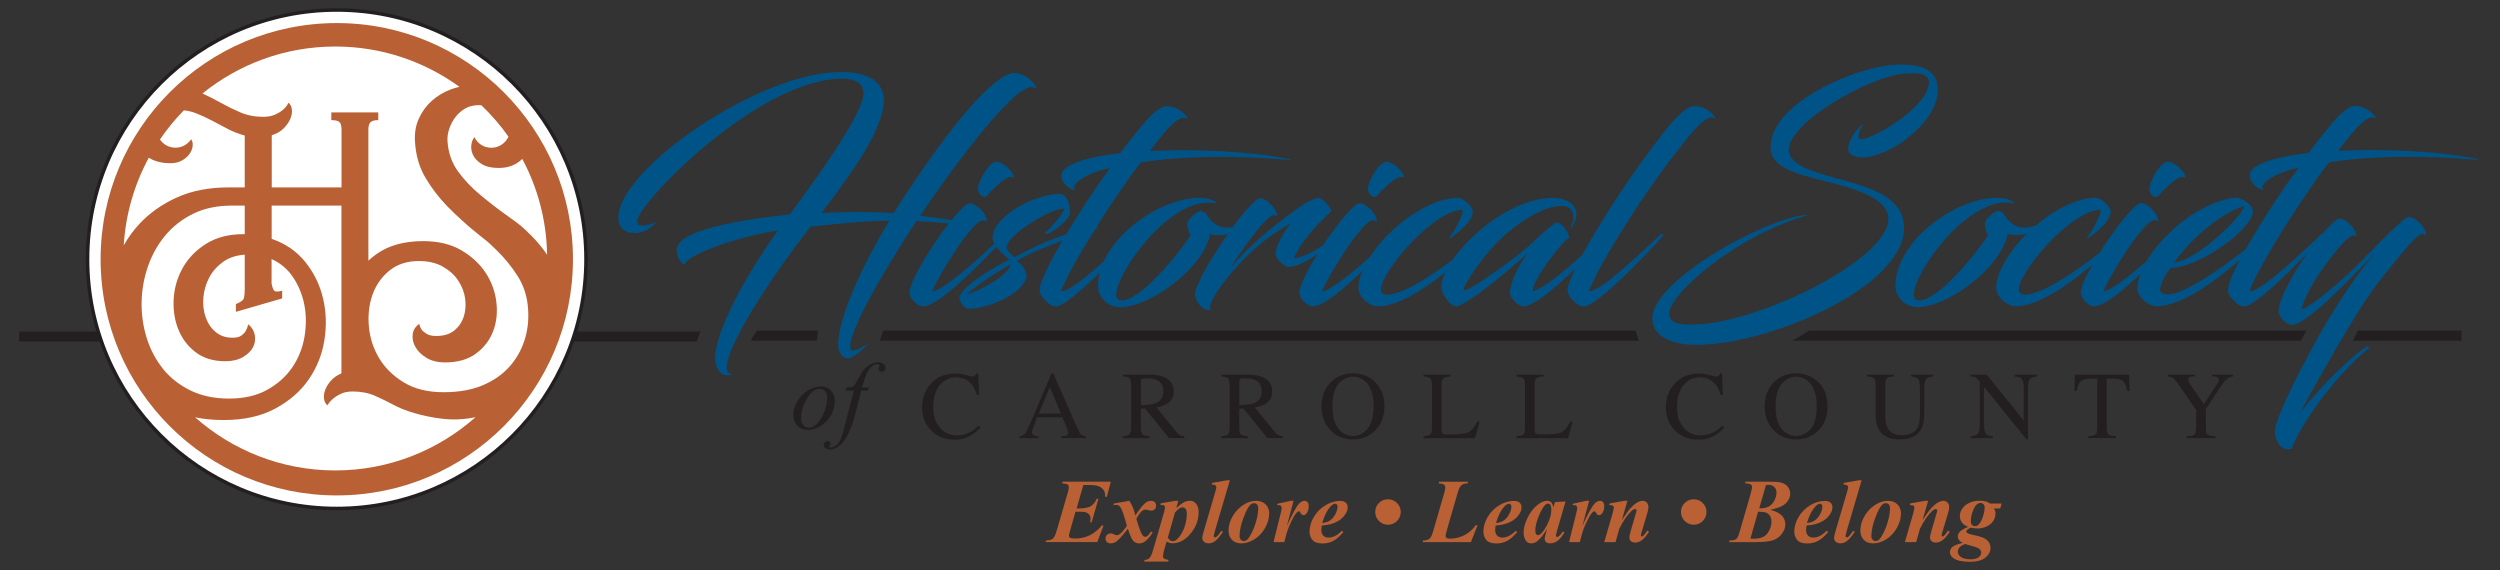
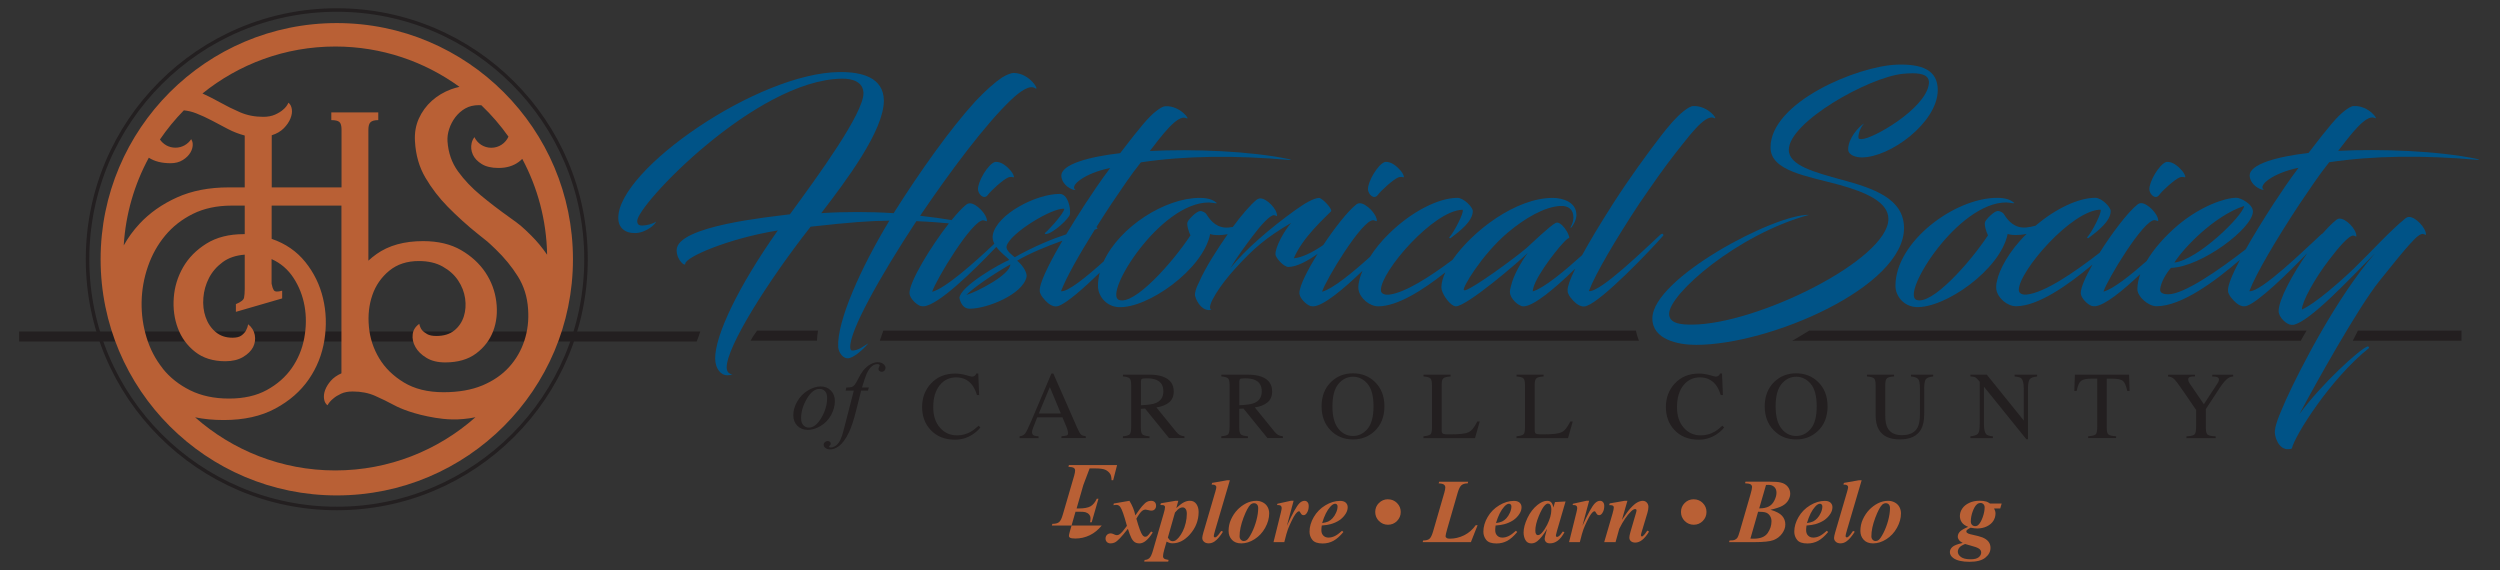
<svg xmlns="http://www.w3.org/2000/svg" version="1.1" viewBox="0 0 616.5 140.65">
  <rect x="0" y="0" width="616.5" height="140.65" fill="#333333" stroke="none" />
  <defs>
    <style>
      .cls-1, .cls-2 {
        fill: none;
      }

      .cls-3 {
        fill: #005387;
      }

      .cls-4 {
        fill: #231f20;
      }

      .cls-2 {
        stroke-width: .87px;
      }

      .cls-2, .cls-5 {
        stroke: #231f20;
        stroke-miterlimit: 10;
      }

      .cls-6, .cls-5 {
        fill: #fff;
      }

      .cls-7 {
        fill: #b96035;
      }

      .cls-8 {
        display: none;
      }

      .cls-9 {
        clip-path: url(#clippath);
      }

      .cls-5 {
        stroke-width: .25px;
      }
    </style>
    <clipPath id="clippath">
      <circle class="cls-1" cx="86.93" cy="69.75" r="57.49" />
    </clipPath>
  </defs>
  <g>
    <g id="Layer_1">
      <g>
        <g id="Layer_1-2" data-name="Layer_1" class="cls-8">
          <g id="Layer_1-2">
            <g id="Layer_1-2-2" data-name="Layer_1-2">
              <g id="Layer_1-2-2">
                <path class="cls-4" d="M173.29,79.39H5.53v2.49h166.85c.33-.82.62-1.65.89-2.49h.02,0Z" />
                <path class="cls-4" d="M202.3,79.16h-14.99c-.14.23-.33.45-.47.66s-.27.39-.39.6c-.08.1-.14.23-.23.33h0s-.04.12-.08.14c-.14.25-.29.51-.41.76h16.35c.02-.84.1-1.67.27-2.49,0,0-.05,0-.05,0Z" />
                <path class="cls-4" d="M404.19,80.98c-.21-.6-.37-1.17-.49-1.79h-185.32c-.29.84-.6,1.65-.86,2.49h186.95c-.1-.23-.16-.47-.27-.7h-.01Z" />
                <path class="cls-4" d="M577.05,79.16h-3.97s-.08.14-.12.21c-.12.12-.25.25-.37.39-.04.04-.1.12-.14.16,0,.02-.04.04-.08.1-.23.29-.41.62-.62.97-.12.23-.25.47-.39.7h4.43c.41-.84.78-1.67,1.24-2.49h.02l.02-.04h-.02Z" />
                <path class="cls-4" d="M581.5,79.16c-.41.84-.84,1.65-1.26,2.49h26.77v-2.49h-25.51Z" />
                <path class="cls-4" d="M446.38,79.16c-1.4.82-2.76,1.73-4.2,2.49h125.25c.47-.84.91-1.71,1.46-2.49h-122.52,0Z" />
                <g>
                  <path class="cls-4" d="M267.61,117.2l-1.65,5.77h.49c1.34,0,2.29-.16,2.9-.51s1.13-.97,1.54-1.87h.39l-1.67,5.79h-.39c.08-.39.1-.72.1-.93,0-.39-.12-.74-.35-.99-.25-.25-.54-.45-.93-.54-.25-.08-.76-.1-1.54-.1h-.86l-1.42,5c-.12.45-.21.76-.21.99,0,.16.08.29.25.39.25.14.66.23,1.34.23,1.26,0,2.45-.27,3.52-.78,1.11-.51,2.1-1.34,2.99-2.41h.45l-1.54,4.1h-12.73l.12-.39c.74,0,1.28-.14,1.63-.41s.66-.91.93-1.85l2.8-9.6c.14-.54.23-.97.23-1.26,0-.27-.1-.49-.29-.64-.21-.14-.64-.25-1.36-.29l.12-.39h11.86l-.97,3.73h-.39c-.02-.74-.14-1.26-.35-1.54-.29-.47-.72-.82-1.24-1.03-.51-.23-1.34-.33-2.47-.33h-1.4l.1-.08-.02-.04.02-.02h0Z" />
                  <path class="cls-4" d="M275.15,121.75l3.83-.66c.7,1.09,1.17,2.29,1.48,3.6.72-1.05,1.26-1.79,1.63-2.22.49-.58.89-.93,1.21-1.11s.66-.25,1.01-.25c.39,0,.72.1.93.33s.33.51.33.89c0,.35-.1.64-.33.86s-.49.35-.82.35c-.25,0-.49-.04-.82-.12s-.51-.12-.64-.12c-.29,0-.6.1-.89.33-.37.29-.84.93-1.4,1.91.62,2.2,1.11,3.52,1.5,4.02.23.29.45.41.66.41s.35-.04.49-.14c.23-.14.54-.54.99-1.15l.39.23c-.64,1.03-1.28,1.77-1.89,2.2-.47.33-.93.49-1.38.49s-.86-.1-1.15-.33-.6-.54-.84-1.01-.51-1.24-.86-2.26c-.86,1.09-1.52,1.87-2.02,2.39-.49.49-.89.84-1.21.99s-.66.23-1.03.23-.7-.1-.91-.33-.35-.49-.35-.86.12-.7.37-.91.54-.37.91-.37c.21,0,.41.04.66.16.37.16.64.27.78.27.23,0,.39-.04.58-.12.23-.1.49-.35.84-.72.21-.23.6-.72,1.13-1.46-.7-2.62-1.26-4.16-1.65-4.67-.25-.33-.58-.49-.93-.49-.21,0-.45.02-.72.1l.08-.41h.04v-.05h0Z" />
                  <path class="cls-4" d="M286.7,121.71l3.62-.62h.66l-.49,1.79c.76-.7,1.4-1.17,1.89-1.42s.99-.37,1.46-.37c.7,0,1.21.27,1.61.78s.58,1.17.58,1.96c0,2.1-.74,3.97-2.2,5.6-1.28,1.42-2.68,2.14-4.22,2.14-.27,0-.49-.02-.7-.08s-.47-.16-.82-.35l-.58,1.98c-.21.72-.29,1.26-.29,1.63,0,.25.08.41.25.54.16.14.54.25,1.13.35l-.1.39h-5.91l.1-.39c.47,0,.86-.16,1.15-.45.33-.29.6-.91.86-1.85l2.68-9.22c.21-.7.29-1.17.29-1.46,0-.12-.02-.23-.1-.33-.04-.08-.14-.14-.27-.16s-.37-.04-.78-.04l.12-.41h.02l.04.02v-.03h0ZM288.43,130.15c.23.37.41.6.6.72s.37.16.62.16.47-.08.7-.21.49-.39.84-.76c.33-.39.64-.89.97-1.5.29-.62.54-1.3.74-2.08s.27-1.5.27-2.22c0-.58-.1-.97-.29-1.24-.21-.25-.45-.39-.74-.39-.25,0-.49.08-.72.21-.33.21-.72.54-1.15,1.05l-1.75,6.18-.04.04-.04.04h0Z" />
                  <path class="cls-4" d="M303.71,116.04l-3.62,12.35c-.23.74-.33,1.17-.33,1.38,0,.1.02.16.1.25s.12.1.21.1c.12,0,.25-.04.37-.14.35-.29.74-.76,1.17-1.46l.41.21c-.7,1.11-1.38,1.89-2.04,2.39-.47.33-.97.49-1.48.49s-.86-.12-1.15-.39-.41-.58-.41-.93c0-.27.1-.72.27-1.3l2.97-10.13c.16-.58.25-.93.25-1.11s-.08-.33-.23-.41c-.21-.14-.51-.21-.93-.21l.12-.41,3.71-.64h.66-.02l-.02-.04h-.01Z" />
                  <path class="cls-4" d="M310.22,121.09c.58,0,1.11.12,1.63.39.51.27.89.64,1.15,1.11s.39,1.01.39,1.59c0,1.17-.33,2.37-.99,3.54s-1.52,2.12-2.62,2.8c-1.09.7-2.16,1.03-3.27,1.03-.99,0-1.77-.29-2.33-.89s-.82-1.3-.82-2.16c0-1.01.21-1.98.62-2.86s.91-1.67,1.54-2.33,1.36-1.21,2.16-1.61,1.65-.62,2.51-.62h-.02.05,0ZM309.78,121.66c-.39,0-.72.12-.97.35-.51.47-1.09,1.52-1.73,3.23s-.97,3.23-.97,4.59c0,.35.1.62.29.84s.45.33.72.33.54-.1.76-.27c.33-.27.72-.86,1.17-1.77.47-.91.86-1.91,1.15-3.03s.45-2.12.45-3.05c0-.37-.1-.66-.27-.89s-.39-.33-.64-.33h0l.02-.02.02.02h0Z" />
                  <path class="cls-4" d="M319.38,121.09l-1.65,6.16c1.36-3.01,2.39-4.86,3.09-5.54.39-.41.84-.62,1.28-.62.29,0,.58.12.74.35.21.23.29.54.29.93,0,.72-.16,1.3-.51,1.79-.23.29-.47.47-.74.47-.29,0-.51-.12-.66-.39s-.25-.41-.29-.47c-.04-.04-.12-.08-.21-.08s-.14,0-.23.08c-.16.1-.37.29-.64.64s-.6.91-.97,1.71-.66,1.48-.89,2.02-.51,1.61-.89,3.15h-2.66l1.79-7.27c.12-.54.21-.91.21-1.09,0-.21-.02-.35-.1-.47-.08-.1-.16-.21-.29-.25-.12-.04-.37-.08-.76-.08l.1-.33,3.29-.72h.7l-.02.02h.02Z" />
                  <path class="cls-4" d="M326.34,127.16c-.08.47-.1.86-.1,1.17,0,.54.14.99.47,1.3s.74.49,1.28.49,1.03-.12,1.54-.37,1.11-.7,1.79-1.3l.33.29c-.84,1.01-1.65,1.75-2.47,2.16-.78.41-1.67.64-2.64.64-1.24,0-2.08-.29-2.53-.89s-.7-1.26-.7-2.02c0-1.21.35-2.39,1.03-3.6.7-1.21,1.65-2.16,2.86-2.88s2.41-1.09,3.62-1.09c.62,0,1.09.14,1.4.45s.47.66.47,1.11c0,.54-.14,1.05-.47,1.54-.41.7-.97,1.24-1.61,1.65s-1.36.74-2.16.97c-.54.14-1.26.25-2.14.33h0l.02.04h.01ZM326.44,126.57c.64-.1,1.13-.23,1.5-.39.35-.16.72-.41,1.03-.78s.64-.82.89-1.38.37-1.05.37-1.54c0-.21-.04-.37-.16-.49s-.25-.16-.45-.16c-.35,0-.74.25-1.17.74-.82.89-1.48,2.24-2,4.02h0v-.02h0Z" />
                  <path class="cls-4" d="M342.67,120.74c.86,0,1.61.29,2.22.91s.91,1.36.91,2.22-.29,1.61-.91,2.22-1.36.91-2.22.91-1.61-.29-2.22-.91-.91-1.36-.91-2.22.29-1.61.91-2.22,1.36-.91,2.22-.91Z" />
                  <path class="cls-4" d="M363.07,131.28h-11.88l.12-.39c.72,0,1.24-.14,1.54-.41.33-.27.62-.89.91-1.85l2.76-9.55c.14-.51.23-.93.23-1.24s-.1-.51-.33-.7-.64-.27-1.3-.29l.12-.39h7.15l-.12.39c-.7,0-1.21.16-1.54.47s-.64.89-.91,1.79l-2.51,8.75c-.33,1.11-.49,1.79-.49,2.02,0,.14.08.27.25.41.16.12.41.21.78.21,1.21,0,2.39-.27,3.52-.84,1.13-.58,2.1-1.38,2.86-2.49h.47l-1.65,4.16v-.04h.02Z" />
                  <path class="cls-4" d="M369.17,127.16c-.08.47-.1.86-.1,1.17,0,.54.14.99.47,1.3s.74.49,1.28.49,1.03-.12,1.54-.37,1.11-.7,1.79-1.3l.33.29c-.84,1.01-1.65,1.75-2.47,2.16-.78.41-1.67.64-2.64.64-1.24,0-2.08-.29-2.53-.89s-.7-1.26-.7-2.02c0-1.21.35-2.39,1.03-3.6.7-1.21,1.65-2.16,2.86-2.88s2.41-1.09,3.62-1.09c.62,0,1.09.14,1.4.45s.47.66.47,1.11c0,.54-.14,1.05-.47,1.54-.41.7-.97,1.24-1.61,1.65s-1.36.74-2.16.97c-.54.14-1.26.25-2.14.33h0l.02.04h.01ZM369.25,126.57c.64-.1,1.13-.23,1.5-.39.35-.16.72-.41,1.03-.78s.64-.82.89-1.38c.25-.54.37-1.05.37-1.54,0-.21-.04-.37-.16-.49s-.25-.16-.45-.16c-.35,0-.74.25-1.17.74-.82.89-1.48,2.24-2,4.02h0v-.02h0Z" />
                  <path class="cls-4" d="M386.38,121.25l-2.12,7.29-.23.89s-.02.21-.02.25c0,.1.02.16.1.23s.12.1.21.1c.14,0,.37-.12.64-.35.1-.1.37-.45.78-1.01l.39.21c-.51.97-1.09,1.65-1.65,2.08s-1.24.66-1.89.66c-.41,0-.74-.1-.97-.33s-.33-.49-.33-.82c0-.29.12-.82.35-1.61l.27-.89c-.84,1.46-1.67,2.49-2.45,3.11-.45.35-.93.51-1.46.51-.66,0-1.15-.27-1.46-.84-.29-.54-.45-1.17-.45-1.87,0-1.03.33-2.22.93-3.54.64-1.34,1.46-2.41,2.49-3.23.84-.66,1.63-1.01,2.37-1.01.41,0,.74.12.99.35.25.25.41.66.54,1.3l.39-1.36,2.62-.14h-.08l.06.04-.02-.02h0ZM382.86,123.33c0-.6-.1-1.01-.27-1.28-.12-.16-.33-.27-.54-.27s-.47.1-.7.33c-.49.45-1.01,1.38-1.59,2.76s-.86,2.59-.86,3.6c0,.39.08.66.21.84s.27.25.41.25c.33,0,.66-.21,1.01-.58.49-.54.91-1.21,1.3-2,.7-1.38,1.03-2.59,1.03-3.67h-.02.02v.02Z" />
                  <path class="cls-4" d="M392.19,121.09l-1.65,6.16c1.36-3.01,2.39-4.86,3.09-5.54.39-.41.84-.62,1.28-.62.29,0,.58.12.74.35s.29.54.29.93c0,.72-.16,1.3-.51,1.79-.23.29-.47.47-.74.47-.29,0-.51-.12-.66-.39s-.25-.41-.29-.47-.12-.08-.21-.08-.14,0-.23.08c-.16.1-.37.29-.64.64s-.6.91-.97,1.71-.66,1.48-.89,2.02-.51,1.61-.89,3.15h-2.66l1.79-7.27c.12-.54.21-.91.21-1.09,0-.21-.02-.35-.1-.47-.08-.1-.16-.21-.29-.25-.12-.04-.37-.08-.74-.08l.1-.33,3.29-.72h.66v.02h.02Z" />
                  <path class="cls-4" d="M401.6,121.09l-1.36,4.72c.91-1.38,1.61-2.33,2.04-2.8.66-.74,1.24-1.24,1.73-1.5s.93-.39,1.36-.39c.37,0,.72.14.99.41s.39.64.39,1.11c0,.41-.1.91-.27,1.5l-1.4,4.67c-.12.41-.16.66-.16.82,0,.08.02.14.08.21s.1.1.16.1.14-.02.23-.1c.25-.23.51-.51.78-.91.08-.1.16-.25.33-.47l.41.25c-1.09,1.79-2.2,2.72-3.4,2.72-.45,0-.82-.12-1.05-.35-.25-.25-.39-.51-.39-.89,0-.29.1-.76.27-1.38l1.38-4.67c.1-.29.14-.54.14-.7,0-.08-.02-.14-.1-.23s-.14-.1-.23-.1c-.27,0-.62.21-1.01.58-1.01.97-2,2.41-2.92,4.32l-.91,3.25h-2.8l2.04-7.04c.21-.7.29-1.17.29-1.48,0-.12-.02-.23-.1-.33-.04-.08-.14-.14-.29-.21s-.37-.08-.74-.08l.12-.41,3.71-.64h.66l.04.04-.02-.02h0Z" />
                  <path class="cls-4" d="M417.95,120.74c.86,0,1.61.29,2.22.91s.91,1.36.91,2.22-.29,1.61-.91,2.22-1.36.91-2.22.91-1.61-.29-2.22-.91-.91-1.36-.91-2.22.29-1.61.91-2.22,1.36-.91,2.22-.91Z" />
                  <path class="cls-4" d="M430.69,116.39h5.89c1.3,0,2.24.08,2.8.21.74.16,1.3.51,1.73,1.03.39.51.62,1.09.62,1.73,0,.51-.16,1.05-.49,1.61s-.82,1.01-1.46,1.36-1.63.7-2.97.99c1.38.39,2.35.89,2.86,1.5.54.62.82,1.3.82,2.12,0,.76-.27,1.5-.78,2.24s-1.24,1.28-2.1,1.61c-.86.35-2.47.51-4.78.51h-6.18l.14-.39c.6,0,1.03-.04,1.28-.16.27-.1.47-.27.62-.51.14-.23.35-.72.54-1.46l2.66-9.14c.27-.93.39-1.54.39-1.87,0-.25-.1-.47-.33-.64s-.7-.27-1.4-.29l.1-.39h.02l.02-.04v-.02h0ZM433.78,123.79l-1.89,6.63h.82c1.63,0,2.76-.45,3.4-1.36s.97-1.87.97-2.92c0-.49-.12-.93-.37-1.34s-.58-.64-.93-.82c-.39-.14-1.03-.23-1.98-.23h0l-.02.04ZM434.07,122.94c.99,0,1.77-.16,2.35-.47s1.03-.78,1.38-1.48.51-1.34.51-1.96c0-.58-.16-1.03-.54-1.4s-.84-.54-1.42-.51h-.6l-1.67,5.79h0l-.02.04h.01Z" />
                  <path class="cls-4" d="M445.7,127.16c-.08.47-.1.86-.1,1.17,0,.54.14.99.47,1.3s.74.49,1.28.49,1.03-.12,1.54-.37,1.11-.7,1.79-1.3l.33.29c-.84,1.01-1.65,1.75-2.47,2.16-.78.41-1.67.64-2.64.64-1.24,0-2.08-.29-2.53-.89s-.7-1.26-.7-2.02c0-1.21.35-2.39,1.05-3.6s1.65-2.16,2.86-2.88,2.41-1.09,3.62-1.09c.62,0,1.09.14,1.4.45s.47.66.47,1.11c0,.54-.14,1.05-.47,1.54-.41.7-.97,1.24-1.61,1.65s-1.36.74-2.16.97c-.54.14-1.26.25-2.14.33h-.02l.02.04h.01ZM445.79,126.57c.64-.1,1.13-.23,1.5-.39s.7-.41,1.03-.78.64-.82.89-1.38c.25-.54.37-1.05.37-1.54,0-.21-.04-.37-.16-.49s-.25-.16-.45-.16c-.35,0-.74.25-1.17.74-.82.89-1.48,2.24-2.02,4.02h.02v-.02h0Z" />
                  <path class="cls-4" d="M459.27,116.04l-3.62,12.35c-.23.74-.33,1.17-.33,1.38,0,.1.02.16.1.25s.12.1.21.1c.12,0,.25-.04.37-.14.35-.29.74-.76,1.17-1.46l.41.21c-.7,1.11-1.38,1.89-2.04,2.39-.47.33-.97.49-1.48.49s-.86-.12-1.15-.39-.41-.58-.41-.93c0-.27.1-.72.27-1.3l2.97-10.13c.16-.58.25-.93.25-1.11s-.08-.33-.23-.41c-.21-.14-.51-.21-.93-.21l.12-.41,3.71-.64h.66-.02l-.02-.04h-.01Z" />
                  <path class="cls-4" d="M465.82,121.09c.58,0,1.11.12,1.63.39s.89.64,1.15,1.11.39,1.01.39,1.59c0,1.17-.33,2.37-.99,3.54s-1.52,2.12-2.62,2.8-2.16,1.03-3.27,1.03c-.99,0-1.77-.29-2.33-.89s-.82-1.3-.82-2.16c0-1.01.21-1.98.62-2.86s.91-1.67,1.54-2.33,1.36-1.21,2.16-1.61,1.65-.62,2.51-.62h-.02.05,0ZM465.35,121.66c-.39,0-.72.12-.97.35-.51.47-1.09,1.52-1.73,3.23s-.97,3.23-.97,4.59c0,.35.1.62.29.84s.45.33.72.33.54-.1.76-.27c.33-.27.72-.86,1.17-1.77.47-.91.86-1.91,1.15-3.03s.45-2.12.45-3.05c0-.37-.1-.66-.27-.89s-.39-.33-.64-.33h0l.02-.02.02.02h0Z" />
                  <path class="cls-4" d="M475.64,121.09l-1.36,4.72c.91-1.38,1.61-2.33,2.04-2.8.66-.74,1.24-1.24,1.73-1.5s.93-.39,1.36-.39c.37,0,.72.14.99.41s.39.64.39,1.11c0,.41-.1.91-.27,1.5l-1.4,4.67c-.12.41-.16.66-.16.82,0,.08.02.14.08.21s.12.1.16.1c.08,0,.14-.02.23-.1.25-.23.51-.51.78-.91.08-.1.16-.25.33-.47l.41.25c-1.09,1.79-2.2,2.72-3.4,2.72-.45,0-.82-.12-1.05-.35-.25-.25-.39-.51-.39-.89,0-.29.1-.76.27-1.38l1.38-4.67c.1-.29.14-.54.14-.7,0-.08-.02-.14-.1-.23s-.14-.1-.23-.1c-.27,0-.62.21-1.01.58-1.01.97-2,2.41-2.92,4.32l-.91,3.25h-2.8l2.04-7.04c.21-.7.29-1.17.29-1.48,0-.12-.02-.23-.1-.33-.04-.08-.14-.14-.29-.21s-.37-.08-.74-.08l.12-.41,3.71-.64h.66l.04.04-.02-.02h0Z" />
                  <path class="cls-4" d="M490.86,121.77h2.9l-.35,1.21h-1.5c.25.45.35.84.35,1.24,0,.66-.16,1.28-.54,1.85s-.89,1.01-1.61,1.36-1.5.49-2.37.49c-.23,0-.47,0-.76-.04s-.58-.08-.89-.14c-.49.25-.78.45-.91.6-.1.1-.12.21-.12.33s.04.25.16.35c.21.16.47.29.84.37,1.5.33,2.47.6,2.97.78.64.27,1.13.62,1.48,1.03.33.41.49.93.49,1.52,0,.91-.41,1.73-1.26,2.39-.84.7-2.14,1.03-3.89,1.03s-3.09-.29-3.91-.89c-.62-.41-.91-.93-.91-1.5,0-.45.21-.86.6-1.24s1.26-.72,2.57-1.01c-.45-.25-.74-.47-.91-.7-.23-.27-.33-.58-.33-.86,0-.49.21-.91.6-1.3.39-.37,1.05-.74,1.98-1.11-.72-.29-1.24-.66-1.54-1.11s-.47-.99-.47-1.59c0-.64.21-1.24.58-1.83s.97-1.03,1.71-1.4,1.61-.54,2.59-.54c.62,0,1.17.08,1.65.21.25.08.54.23.86.47v.04l-.08-.02h.02ZM484.76,131.71c-.7.27-1.15.58-1.42.89-.25.33-.37.66-.37,1.01,0,.47.25.91.74,1.28.49.39,1.3.58,2.39.58.91,0,1.59-.16,2-.49s.62-.72.62-1.15c0-.39-.21-.72-.58-.97s-1.11-.51-2.16-.78c-.49-.12-.91-.25-1.21-.35h0v-.02h-.01ZM488.57,121.64c-.37,0-.66.12-.91.35-.39.37-.74.97-1.03,1.79s-.45,1.63-.45,2.39c0,.37.1.64.33.84s.47.33.76.33.58-.1.78-.29c.41-.39.78-1.03,1.09-1.91s.47-1.67.47-2.39c0-.33-.1-.6-.29-.78s-.45-.29-.72-.29h-.02l-.02-.04h.01Z" />
                </g>
                <g>
                  <path class="cls-4" d="M245.85,37.65c-1.73.54-4.24,4.86-4.2,6.77.08,1.21,1.46,2.59,2.39,1.4.78-1.13,3.85-3.85,4.98-4.32.74-.33,1.26-.08,1.4-.08.27,0-.12-.99-.74-1.65-.86-.99-2.33-2.33-3.85-2.12,0,0,.02,0,.02,0Z" />
                  <path class="cls-4" d="M340.09,45.81c.78-1.13,3.85-3.85,4.98-4.32.74-.33,1.26-.08,1.4-.08.27,0-.12-.99-.74-1.65-.86-.99-2.33-2.33-3.85-2.12-1.73.54-4.24,4.86-4.2,6.77.08,1.21,1.46,2.59,2.39,1.4h.02Z" />
                  <path class="cls-4" d="M409.9,55.38c-3.91,3.58-14.93,14.41-17.79,14.08,1.61-4.24,6.59-12.7,12.35-21.46,3.34-4.86,6.03-8.77,8.9-12.42,2.92-3.58,7.25-9.84,9.55-8.77,1.26.74-1.4-3.13-5.11-2.92-.6,0-1.46.54-2.47,1.34-1.65,1.34-3.52,3.46-5.52,6.03-3.46,4.51-7.72,10.3-11.84,16.74-3.34,5.23-5.79,9.37-7.58,12.6-4.32,3.89-9.39,8.13-12.15,8.92,0-.54.27-1.34.66-2.26,2-4.24,7.97-11.49,8.3-10.83.27-.78-2-4.47-3.34-3.79-1.65.93-5.99,5.11-7.17,6.18-3.46,2.92-12.75,9.64-14.93,10.36-.21.08-.33.08-.47,0-.6-.33,4.39-8.71,10.71-14.08,4.32-3.64,9.16-6.42,13.01-6.63,2-.12,3.25.86,3.25,2.86,0,.99-.39,1.79-.74,2.39-.08.08.08.12.21.08.66-.86,1.26-2,1.26-3.13,0-3.13-3.34-4.2-5.85-4.2-9.04,0-19.73,8.11-24.65,15.26-5.58,4.16-11.74,8.15-15.73,8.61-.6.08-1.91-.08-1.91-1.13,0-4.65,13.01-19.66,20.12-19.79.54.47-2.2,5.72-3.25,6.77-.12.21.21.33.33.21,2.2-1.65,5.46-4.12,5.46-6.63,0-.99-2.27-3.25-3.79-3.25-4.72,0-11.41,3.46-16.86,8.83-1.96,1.89-3.5,3.85-4.65,5.7-4.26,3.85-9.2,7.91-11.8,8.59.78-2.72,9.9-17.87,12.62-17.61.54.08.86.39.86.12,0-1.65-2.66-4.32-4.2-4.32-.27,0-.66.08-.99.39-2,1.61-5.21,5.64-8.01,9.88-2.66,1.83-5.25,3.09-7.27,3.25,2.2-5.17,7.72-10.03,9.16-11.55.47-.54-2.27-3.38-2.99-3.34-1.4.12-3.38,1.26-5.99,3.13-5.72,4.12-12.35,9.68-15.88,14.27,1.4-2.47,3.73-5.58,5.52-7.97,2-2.66,4.32-5.25,5.33-5.17.54.08.74.39.74.12,0-1.65-2.51-4.24-4.12-4.24-.27,0-.54.08-.93.33-1.42,1.13-3.75,3.83-5.85,6.71-.35.04-.7.12-1.05.14-2.66.21-4.24-1.34-5.52-3.38-.12-.21-.86-.74-1.52-.66-.86.08-2.86,2.08-3.05,2.74-.27.66.39,2.66.74,3.25-4.47,6.77-13.96,17.4-17.67,15.88-3.73-1.61,10.15-23.99,22.18-23.99.47,0,.99.12,1.65.21.27,0,.47,0,.12-.21-.47-.39-1.52-1.13-4.04-1.13-8.52,0-19.75,7.15-23.64,15.65-4.24,3.83-8.83,7.54-10.5,7.35,1.21-3.21,4.34-8.83,8.3-15.15.51-.16.76-.29.66-.33,0-.14-.14-.25-.27-.29,1.15-1.85,2.39-3.75,3.64-5.66,2.66-3.91,4.86-7.25,7.29-10.3,11.1-1.65,23.25-1.73,36.4-.6.78.08.54-.08,0-.21-9.49-2-23.51-2.51-34.22-2,2.92-3.79,6.86-9.1,8.98-8.11,1.26.74-1.4-3.13-5.11-2.92-.6,0-1.46.54-2.47,1.34-1.65,1.34-3.52,3.46-8.71,10.23-7.45.86-14.74,2.72-14.48,5.72.21,2.12,2.47,3.38,3.52,3.38-1.73-.99,2.2-4.2,8.5-5.46-2.47,3.25-4.39,6.18-6.18,8.9-1.79,2.78-3.34,5.25-4.65,7.45-3.46,1.13-7.85,2.9-12.7,5.64-.66-.6-2.26-1.65-2-2.78.86-3.13,11.16-9.45,14.23-9.16-.12,1.34-4.59,5.99-4.78,5.99-.08,0,.08.27.12.27,1.79,0,5.99-3.99,6.03-4.9.21-1.91-.66-4.98-2.51-4.98-5.85,0-15.4,4.98-16.47,10.03-.16.78,0,1.54.37,2.24-4.67,4.43-11.96,10.95-15.3,11.84.78-2.72,9.88-17.87,12.62-17.61.54.08.86.39.86.12,0-1.65-2.66-4.32-4.2-4.32-.27,0-.66.08-.99.39-.97.76-2.2,2.1-3.52,3.75-2.1-.37-4.74-.74-7.74-1.05,7.64-11.26,16.08-22.51,22.42-28.6,2.26-2.12,4.53-3.67,5.87-2.84,1.28.91-1.21-3.75-5.29-3.75-.49,0-1.54.35-2.84,1.13-1.77,1.21-4.04,3.17-6.42,5.74-6.24,6.8-13.73,17.36-20.24,27.67-3.17-.23-6.16-.29-8.92-.29-3.03,0-5.95.08-8.92.29,6.09-7.93,15.42-20.3,15.42-27.76-.08-5.74-5.52-7.08-10.97-7-20.1.23-54.57,24.05-54.42,35.97,0,2.35,1.63,3.75,4.16,3.67,2.53,0,5.11-2.2,5.11-2.84-.64.58-2.35.99-3.4.99-.72,0-1.21-.23-1.21-1.13-.08-3.89,29.16-34.68,50.34-35.03,2.76-.08,5.29.84,5.37,3.54.08,4.96-11.12,20.3-18.12,29.88-4.74.64-27.96,2.84-27.88,8.85,0,2.49,2.12,4.12,2.12,3.34-.08-1.54,10.34-6.16,22.79-8.22-9.84,13.96-15.42,25.84-15.42,31.5,0,2.53,1.4,4.24,3.03,4.16.41,0,.84-.08,1.21-.23-.99-.14-1.4-.78-1.4-1.71-.08-5.02,10.05-21.17,20.65-34.68,10.17-1.13,14.45-1.4,19.4-1.48-7.08,11.68-12.95,24.85-12.6,31.13.14,1.54,1.36,2.84,2.41,2.76,1.4-.08,3.75-2.2,5.02-3.67-1.28.72-2.2,1.63-3.75,1.77-.49.08-.72-.23-.72-.78-.23-3.97,7.15-17.21,16.27-31.09,3.09.12,5.79.35,8.01.54-4.47,5.7-9.72,14.33-9.72,17.15,0,1.21,1.65,2.86,2.72,3.17.33.08.54.08.78.08,3.54-.29,11.9-8.4,17.85-14.62,1.05,1.48,2.76,2.62,3.21,3.21-2.33.93-12.09,6.51-12.29,9.37.33,1.46,1.05,2.66,2.51,2.66,4.32,0,13.1-3.52,14.02-7.85.21-1.4-1.46-3.34-2.33-3.99,3.13-1.87,7.39-3.58,11.16-4.92-3.99,6.84-5.58,10.67-5.58,12.11,0,.74.12.86.21.99.39.99,1.85,2.39,2.39,2.66.6.33,1.26.6,2.12.27,2.08-.76,6.14-4.37,10.05-8.15-.27,1.09-.41,2.16-.41,3.25,0,2.51,2,5.04,5.04,5.25,7.04.39,20.78-9.16,22.59-18,.33.12.99.27,2,.27.66,0,1.46-.08,2.33-.23-2.59,3.73-5.46,8.11-7.04,11.78-.78,1.52-1.13,2.78-.99,3.38.47,1.85,2.08,3.91,3.99,3.46-1.46-.66,2.51-6.51,5.91-10.15,4.51-4.98,7.64-7.64,13.75-11.22-1.73,2-3.85,5.85-3.85,7.72,0,.78,2,3.13,3.17,3.13,2.02,0,4.74-1.46,7.21-3.23-2.53,4.08-4.49,7.93-4.49,9.66,0,1.21,1.65,2.86,2.72,3.17.33.08.54.08.78.08,2.49-.21,7.29-4.22,12-8.73-.41.99-.72,1.87-.86,2.62-.21.78-.21,1.46-.12,2,.33,2.12,2.72,4.12,4.86,4.12,4.74,0,11-3.97,16.51-8.38-.64,1.36-.99,2.64-.99,3.73,0,1.34,1.73,3.85,2.92,4.47.12.08.47.21.6.21,2.78,0,15.75-11.16,17.73-13.16-1.26,1.65-3.05,4.72-3.85,7.17-.27.99-.54,1.79-.54,2.47,0,1.21,1.26,2.59,2.2,3.13.47.27.78.39,1.13.39,2.51,0,7.78-4.47,12.79-9.33-1.3,2.68-1.89,4.41-1.89,5.27,0,.74.12.86.21.99.39.99,1.85,2.39,2.39,2.66.6.33,1.26.6,2.12.27,3.99-1.46,15.55-13.55,18.8-17.28.21-.21-.08-.74-.47-.39l.04-.08.04-.02h.06ZM238.81,70.39c1.91-1.91,6.86-5.25,10.83-7.52,0,2.51-8.24,6.77-10.83,7.52h0Z" />
                  <path class="cls-4" d="M454.41,42.04c-6.71-1.85-13.1-3.52-13.1-7.37,0-6.86,19.52-17.79,28.02-18.74.86-.08,1.73-.12,2.47-.12,2.51,0,4.32.6,3.99,2.74-.86,6.03-13.8,13.49-16.53,13.49-.39,0-.78,0-.78-.39,0-.93.39-2.33,1.4-3.46-1.34.78-3.91,3.64-3.91,6.38,0,1.46,2,2,3.34,2,7.04,0,18.59-8.59,18.74-16.47.08-5.11-3.99-6.59-10.03-6.38-9.68.33-31.15,9.25-31.15,20.39,0,5.85,9.02,7.04,17.01,9.25,6.51,1.79,12.03,4.24,12.03,8.38,0,10.03-32.41,26.03-48.41,26.03-2.12,0-5.58-.08-5.58-2.66,0-4.9,16.86-19.6,34.47-24.38-8.59-.21-38.61,15.67-38.61,25.51,0,5.25,6.38,6.51,10.77,6.51,18.14,0,51.23-14.23,51.23-28.77,0-7.37-7.76-9.84-15.28-11.88l-.04-.04h-.04v-.02h0Z" />
                  <path class="cls-4" d="M532.51,45.81c.78-1.13,3.85-3.85,4.98-4.32.74-.33,1.26-.08,1.4-.08.27,0-.12-.99-.74-1.65-.86-.99-2.33-2.33-3.85-2.12-1.73.54-4.24,4.86-4.2,6.77.08,1.21,1.46,2.59,2.39,1.4h.02,0Z" />
                  <path class="cls-4" d="M610.82,36.91c-9.49-2-23.51-2.51-34.22-2,2.92-3.79,6.86-9.1,8.98-8.11,1.26.74-1.4-3.13-5.11-2.92-.6,0-1.46.54-2.47,1.34-1.65,1.34-3.52,3.46-8.71,10.23-7.45.86-14.74,2.72-14.48,5.72.21,2.12,2.47,3.38,3.52,3.38-1.73-.99,2.2-4.2,8.5-5.46-2.47,3.25-4.39,6.18-6.18,8.9-2.88,4.47-5.13,8.13-6.79,11.14-6.71,5.23-15.24,11.1-19.11,11.1-1.46,0-2.08-.47-2-1.26.21-1.73,1.46-3.85,2.66-5.25,7.45-.21,20.18-9.76,20.18-13.88,0-1.85-3.05-3.38-4.04-3.38-2.86,0-8.77,2.08-14.27,6.63-3.25,2.74-6.03,5.89-7.87,8.96-3.97,3.5-8.26,6.9-10.6,7.52.78-2.72,9.88-17.87,12.62-17.61.54.08.86.39.86.12,0-1.65-2.66-4.32-4.2-4.32-.27,0-.66.08-.99.39-2.29,1.83-6.18,6.92-9.27,11.8-6.12,4.74-13.43,9.8-17.98,10.3-.6.08-1.91-.08-1.91-1.13,0-4.65,13.01-19.66,20.12-19.79.54.47-2.2,5.72-3.25,6.77-.12.21.21.33.33.21,2.2-1.65,5.46-4.12,5.46-6.63,0-.99-2.27-3.25-3.79-3.25-4.12,0-9.74,2.64-14.72,6.88-.72.21-1.48.37-2.35.45-2.66.21-4.24-1.34-5.52-3.38-.12-.21-.86-.74-1.52-.66-.86.08-2.86,2.08-3.05,2.74-.27.66.39,2.66.74,3.25-4.47,6.77-13.96,17.4-17.67,15.88-3.73-1.61,10.15-23.99,22.18-23.99.47,0,.99.12,1.65.21.27,0,.47,0,.12-.21-.47-.39-1.52-1.13-4.04-1.13-10.5,0-25.04,10.83-25.04,21.64,0,2.51,2,5.04,5.04,5.25,7.04.39,20.78-9.16,22.59-18,.33.12.99.27,2,.27.76,0,1.67-.08,2.66-.27-4.41,4.32-6.8,8.92-7.33,11.72-.21.78-.21,1.46-.12,2,.33,2.12,2.72,4.12,4.86,4.12,5.39,0,12.77-5.17,18.84-10.25-1.71,3.01-2.88,5.64-2.88,7,0,1.21,1.65,2.86,2.72,3.17.33.08.54.08.78.08,2.33-.21,6.71-3.73,11.12-7.89-.41,1.21-.7,2.37-.7,3.71,0,1.79,2.66,4.2,4.72,4.2,6.14,0,14.39-6.14,20.53-11.43-2.08,3.91-2.92,6.3-2.92,7.37,0,.74.12.86.21.99.39.99,1.85,2.39,2.39,2.66.6.33,1.26.6,2.12.27,2.92-1.09,10.03-7.97,14.85-12.99-3.64,5.17-7.08,11.53-7.08,14.29,0,1.61,2.08,3.38,3.13,3.38h.54c3.99-.78,13.36-10.77,20.06-17.61-9.37,10.77-18.39,28.37-21.87,35.93-1.17,2.78-2.59,5.72-2.78,7.72-.21,1.21.78,4.86,3.46,4.59.33,0,.6-.08.74-.21.74-3.17,9.49-17.13,19.01-24.71,0,0,0-.39-.33-.39-1.91.6-11.55,9.45-16.8,16.66,3.91-7.37,14.48-26.29,19.66-32.74,2.92-3.58,5.64-7.17,8.42-10.11.93-.99,1.79-1.61,2.33-1.52.47.08.74.39.74.12,0-1.65-2.59-4.32-4.12-4.32-.33,0-.6.08-.99.39-3.64,2.92-8.83,8.63-12.35,12.03-3.13,3.05-9.88,9.02-13.1,10.36,0-1.91,3.25-7.76,6.63-12.15,2.27-2.99,4.98-6.18,6.03-6.03.54.08.74.39.74.12,0-1.73-2.51-4.32-4.12-4.32-.21,0-.6.08-.93.39-.89.72-2.04,1.87-3.29,3.29-.08,0-.12.02-.21.1-3.91,3.58-14.93,14.41-17.79,14.08,1.61-4.24,6.59-12.7,12.35-21.46,2.66-3.91,4.86-7.25,7.29-10.3,11.1-1.65,23.25-1.73,36.4-.6.78.08.54-.08,0-.21h-.02v.04h0ZM553.52,48.48c-.39,2.51-11.41,13.28-17.21,13.96,2.2-3.52,9.84-11.55,17.21-13.96Z" />
                </g>
                <g>
                  <path class="cls-4" d="M238.68,90.14c.89.25,1.4.37,1.5.37.23,0,.45-.08.64-.16.21-.12.35-.33.41-.58h.49l.23,5.29h-.54c-.33-1.05-.72-1.89-1.24-2.53-.97-1.21-2.26-1.83-3.89-1.83s-3.01.66-4.04,1.96-1.59,3.11-1.59,5.39c0,2.1.54,3.79,1.65,5.04s2.49,1.87,4.2,1.87c1.24,0,2.35-.29,3.38-.89.6-.33,1.24-.84,1.96-1.5l.45.45c-.51.66-1.17,1.24-1.96,1.75-1.34.84-2.76,1.26-4.28,1.26-2.53,0-4.53-.82-6.03-2.45-1.38-1.5-2.08-3.38-2.08-5.62s.72-4.22,2.16-5.79c1.52-1.63,3.52-2.47,5.97-2.47.86,0,1.73.12,2.64.37v.04l-.04.02h0Z" />
                  <path class="cls-4" d="M251.92,105.64v-.45c.62-.08,1.05-.29,1.36-.7s.82-1.46,1.54-3.17l4.9-11.59h.47l5.89,13.38c.39.89.72,1.42.93,1.65.25.23.62.35,1.17.41v.45h-5.99v-.45c.7-.08,1.13-.14,1.34-.23s.29-.29.29-.64c0-.12-.04-.33-.12-.62s-.16-.6-.33-.91l-.93-2.26h-6.22c-.62,1.54-.99,2.49-1.11,2.84s-.16.62-.16.82c0,.39.16.66.49.84.21.1.58.16,1.13.21v.45h-4.67l.02-.04h0ZM262.07,99.57l-2.72-6.51-2.72,6.51h5.44Z" />
                  <path class="cls-4" d="M277.35,105.19c.91-.08,1.48-.27,1.71-.51.23-.27.35-.89.35-1.87v-10.23c0-.84-.12-1.38-.37-1.63s-.78-.41-1.65-.49v-.45h6.53c1.36,0,2.49.16,3.4.51,1.73.64,2.59,1.85,2.59,3.6,0,1.17-.39,2.08-1.15,2.72-.76.62-1.79,1.03-3.11,1.24l4.86,5.99c.29.37.6.64.89.78.29.16.7.27,1.15.33v.45h-3.79l-5.89-7.27-1.03.04v4.65c0,.86.12,1.42.39,1.65s.84.39,1.73.47v.45h-6.55v-.45h-.02l-.04.02h0ZM285.44,97.02c1.26-.51,1.87-1.48,1.87-2.9s-.58-2.29-1.67-2.78c-.6-.27-1.4-.39-2.39-.39-.66,0-1.09.04-1.24.14s-.23.33-.23.66v5.83c1.71-.04,2.9-.25,3.64-.51h0v-.04h.02Z" />
                  <path class="cls-4" d="M301.61,105.19c.91-.08,1.48-.27,1.71-.51.23-.27.35-.89.35-1.87v-10.23c0-.84-.12-1.38-.37-1.63s-.78-.41-1.65-.49v-.45h6.53c1.36,0,2.49.16,3.4.51,1.73.64,2.59,1.85,2.59,3.6,0,1.17-.39,2.08-1.15,2.72-.76.62-1.79,1.03-3.11,1.24l4.86,5.99c.29.37.6.64.89.78.29.16.7.27,1.15.33v.45h-3.79l-5.89-7.27-1.03.04v4.65c0,.86.12,1.42.39,1.65s.84.39,1.73.47v.45h-6.55v-.45h-.02l-.04.02h0ZM309.68,97.02c1.26-.51,1.87-1.48,1.87-2.9s-.58-2.29-1.67-2.78c-.6-.27-1.4-.39-2.39-.39-.66,0-1.09.04-1.24.14s-.23.33-.23.66v5.83c1.71-.04,2.9-.25,3.64-.51h0v-.04h.02Z" />
                  <path class="cls-4" d="M328.66,91.79c1.46-1.38,3.23-2.1,5.35-2.1s3.91.7,5.37,2.1c1.59,1.5,2.37,3.52,2.37,6.03s-.82,4.59-2.45,6.12c-1.46,1.36-3.23,2.02-5.29,2.02-2.22,0-4.04-.74-5.5-2.24-1.48-1.52-2.22-3.5-2.22-5.89,0-2.51.78-4.53,2.37-6.05h0v.02h0ZM330.44,103.36c.99,1.17,2.16,1.77,3.6,1.77s2.59-.58,3.58-1.73,1.48-3.01,1.48-5.54-.49-4.43-1.5-5.58-2.2-1.73-3.54-1.73-2.62.6-3.6,1.77c-.99,1.17-1.48,3.03-1.48,5.52s.49,4.32,1.46,5.5h.02l-.02.02h0Z" />
                  <path class="cls-4" d="M351.38,105.19c.86-.1,1.42-.25,1.67-.47s.39-.76.39-1.65v-10.5c0-.84-.12-1.38-.37-1.65s-.82-.41-1.71-.47v-.45h6.65v.45c-.86.04-1.46.21-1.75.41-.29.25-.45.74-.45,1.52v11.35c0,.27.04.47.12.62.1.14.27.25.6.27.16,0,.37.04.58.04h1.11c2.1,0,3.52-.16,4.26-.51s1.46-1.24,2.14-2.66h.6l-1.15,4.1h-12.7v-.45.04l.02.02h-.01Z" />
                  <path class="cls-4" d="M374.31,105.19c.86-.1,1.42-.25,1.71-.47.25-.23.39-.76.39-1.65v-10.5c0-.84-.12-1.38-.37-1.65s-.82-.41-1.71-.47v-.45h6.65v.45c-.86.04-1.46.21-1.75.41-.29.25-.45.74-.45,1.52v11.35c0,.27.04.47.12.62s.27.25.6.27c.16,0,.37.04.58.04h1.11c2.1,0,3.52-.16,4.26-.51s1.46-1.24,2.14-2.66h.6l-1.15,4.1h-12.7v-.45.04l-.02.02h-.01Z" />
                  <path class="cls-4" d="M421.84,90.14c.89.25,1.4.37,1.5.37.23,0,.45-.08.64-.16s.35-.33.41-.58h.49l.23,5.29h-.54c-.33-1.05-.72-1.89-1.24-2.53-.97-1.21-2.27-1.83-3.89-1.83s-3.01.66-4.04,1.96c-1.05,1.3-1.59,3.11-1.59,5.39,0,2.1.54,3.79,1.65,5.04s2.49,1.87,4.2,1.87c1.24,0,2.35-.29,3.38-.89.6-.33,1.24-.84,1.96-1.5l.45.45c-.51.66-1.17,1.24-1.96,1.75-1.34.84-2.76,1.26-4.28,1.26-2.53,0-4.55-.82-6.03-2.45-1.38-1.5-2.08-3.38-2.08-5.62s.72-4.22,2.16-5.79c1.52-1.63,3.52-2.47,5.97-2.47.86,0,1.73.12,2.64.37v.04l-.04.02h0Z" />
                  <path class="cls-4" d="M437.78,91.79c1.46-1.38,3.23-2.1,5.35-2.1s3.91.7,5.37,2.1c1.59,1.5,2.37,3.52,2.37,6.03s-.82,4.59-2.45,6.12c-1.46,1.36-3.23,2.02-5.29,2.02-2.22,0-4.04-.74-5.5-2.24-1.48-1.52-2.22-3.5-2.22-5.89,0-2.51.78-4.53,2.37-6.05h0v.02h0ZM439.57,103.36c.99,1.17,2.16,1.77,3.6,1.77s2.59-.58,3.58-1.73,1.48-3.01,1.48-5.54-.49-4.43-1.5-5.58-2.2-1.73-3.54-1.73-2.62.6-3.6,1.77c-.99,1.17-1.48,3.03-1.48,5.52s.49,4.32,1.46,5.5h.02l-.02.02h0Z" />
                  <path class="cls-4" d="M467.26,90.04v.45c-.91.04-1.5.23-1.77.45-.27.25-.39.78-.39,1.67v7.54c0,1.24.16,2.2.51,2.88.64,1.26,1.83,1.89,3.58,1.89,1.91,0,3.23-.64,3.89-1.96.37-.72.54-1.85.54-3.36v-6.14c0-1.28-.14-2.1-.47-2.41s-.89-.54-1.75-.62v-.45h5.48v.45c-.91.1-1.5.33-1.79.66s-.41,1.13-.41,2.37v6.14c0,1.63-.25,2.9-.74,3.83-.91,1.67-2.66,2.51-5.25,2.51s-4.28-.84-5.21-2.49c-.49-.89-.74-2.08-.74-3.52v-7.37c0-.86-.12-1.4-.39-1.65s-.84-.39-1.73-.47v-.45h6.71-.04l-.02.04h-.01Z" />
                  <path class="cls-4" d="M486.04,105.19c.99-.1,1.61-.33,1.87-.66s.41-1.13.41-2.37v-10.4l-.33-.37c-.35-.41-.64-.66-.89-.76s-.62-.14-1.09-.16v-.45h4.02l9.12,11.28v-7.85c0-1.28-.21-2.12-.58-2.51-.25-.25-.82-.41-1.67-.49v-.45h5.54v.45c-.89.1-1.5.33-1.79.66s-.45,1.13-.45,2.37v12.42h-.39l-10.46-12.95v9.2c0,1.28.21,2.12.58,2.51.25.25.78.41,1.65.51v.45h-5.54v-.45h-.02l.02.02h0Z" />
                  <path class="cls-4" d="M511.8,90.04h13.34l.12,4.02h-.58c-.27-1.26-.62-2.08-1.05-2.47-.41-.37-1.34-.58-2.68-.58h-1.3v12.09c0,.91.14,1.48.41,1.71s.91.37,1.87.41v.45h-6.88v-.45c.99-.08,1.63-.25,1.87-.49.25-.25.37-.89.37-1.89v-11.8h-1.34c-1.3,0-2.2.21-2.66.58-.47.37-.84,1.21-1.05,2.47h-.58l.14-4.02h-.02l-.02-.02h.04Z" />
                  <path class="cls-4" d="M541.37,90.04v.45c-.54,0-.97.02-1.24.12s-.41.33-.41.64c0,.1,0,.23.08.37.04.14.14.35.33.6l3.48,5.11,3.38-5.17c.14-.23.23-.41.27-.54.04-.14.08-.25.08-.33,0-.35-.16-.58-.54-.66-.23-.08-.6-.1-1.11-.12v-.45h5.15v.45c-.47,0-.91.16-1.28.41-.6.41-1.24,1.15-1.98,2.27l-3.48,5.33v4.59c0,.91.14,1.48.45,1.71s.97.37,2,.41v.45h-7.21v-.45c1.05-.08,1.73-.23,2-.47.25-.25.39-.89.39-1.91v-4.1l-3.09-4.53c-1.05-1.54-1.83-2.57-2.24-3.01s-.97-.66-1.59-.72v-.45h6.61-.06,0Z" />
                </g>
                <g>
                  <path class="cls-4" d="M206.44,96.52c0,1.15-.29,2.29-.91,3.42s-1.46,2.02-2.57,2.68c-1.09.66-2.14.99-3.17.99s-1.91-.35-2.59-1.01-.99-1.54-.99-2.62.33-2.26.99-3.4c.64-1.13,1.52-2.04,2.62-2.68,1.09-.66,2.14-.99,3.15-.99s1.85.35,2.51,1.01.99,1.52.99,2.62h-.02v-.02h0ZM204.52,95.74c0-.72-.16-1.26-.51-1.65-.35-.37-.82-.58-1.36-.58-1.13,0-2.16.82-3.11,2.41s-1.42,3.23-1.42,4.84c0,.74.16,1.28.54,1.67s.84.6,1.4.6c1.09,0,2.1-.82,3.05-2.41s1.42-3.25,1.42-4.9h-.02l.02.02h0Z" />
                  <path class="cls-4" d="M214.8,93.19l-.21.76h-1.67l-1.26,5.02c-.58,2.22-1.13,3.95-1.71,5.15-.82,1.71-1.67,2.88-2.62,3.54-.72.49-1.4.74-2.12.74-.47,0-.86-.14-1.17-.41-.25-.21-.35-.45-.35-.74,0-.25.1-.47.29-.64s.45-.27.72-.27c.21,0,.39.08.51.21.14.12.23.27.23.45s-.08.33-.25.47c-.12.1-.16.21-.16.25,0,.08.02.12.08.16.08.04.16.08.33.08.33,0,.7-.1,1.03-.33.37-.21.7-.51.99-.93s.54-1.01.82-1.77c.1-.33.39-1.38.86-3.21l2-7.78h-2l.16-.76c.64,0,1.09-.04,1.34-.12.25-.1.49-.25.7-.51.23-.25.49-.72.82-1.4.45-.91.89-1.63,1.3-2.14.58-.7,1.15-1.21,1.79-1.52.62-.35,1.21-.51,1.77-.51s1.05.14,1.4.45.51.62.51.97c0,.27-.1.49-.27.7s-.39.27-.7.27c-.25,0-.45-.08-.6-.21-.14-.14-.23-.29-.23-.49,0-.12.04-.27.14-.45s.14-.29.14-.37c0-.1-.02-.21-.1-.25-.1-.08-.25-.12-.45-.12-.49,0-.91.14-1.3.47-.51.41-.99,1.03-1.38,1.91-.21.45-.6,1.59-1.13,3.38h1.71v-.04h.04Z" />
                </g>
                <circle class="cls-5" cx="86.93" cy="69.75" r="59.75" />
                <g class="cls-9">
                  <path class="cls-4" d="M145.43,58.49s-.14-.16-.21-.27c-5.39-27.28-29.51-47.94-58.35-47.94-32.8,0-59.49,26.71-59.49,59.49s26.71,59.49,59.49,59.49c27.96,0,51.48-19.38,57.8-45.42.25-.39.49-.76.76-1.13v-24.21h-.02.02ZM35.1,66.4c.47-7.7,2.62-14.93,6.12-21.35,1.38.89,3.15,1.36,5.29,1.36,1.15,0,2.14-.25,2.99-.78.84-.51,1.46-1.13,1.87-1.85s.6-1.42.54-2.12c-.02-.41-.16-.78-.37-1.11-.82,1.26-2.22,2.08-3.83,2.08s-2.97-.78-3.77-2c1.73-2.53,3.67-4.9,5.83-7.1,1.01.1,2,.35,2.99.72,1.34.51,2.62,1.11,3.89,1.79,1.26.7,2.57,1.36,3.85,2.04,1.3.7,2.66,1.21,4.1,1.59v12.62h-3.89c-4.8,0-9.02.82-12.62,2.47-3.62,1.63-6.65,3.77-9.12,6.4-1.5,1.61-2.76,3.36-3.83,5.25h-.04,0ZM44.59,96.32c-1.77-2.22-3.09-4.72-3.95-7.52s-1.26-5.7-1.21-8.63.58-5.83,1.52-8.63c.97-2.8,2.37-5.33,4.2-7.52,1.83-2.22,4.1-3.99,6.8-5.33,2.72-1.34,5.85-2,9.45-2h3.15v6.96h-.25c-3.6,0-6.61.76-9.08,2.29s-4.34,3.46-5.66,5.74c-1.34,2.29-2.1,4.78-2.27,7.41-.21,2.66.14,5.13.99,7.41.86,2.29,2.24,4.22,4.2,5.74,1.91,1.52,4.39,2.29,7.37,2.29,1.71,0,3.15-.35,4.32-1.03s1.98-1.48,2.45-2.41.62-1.89.41-2.92-.74-1.89-1.61-2.62c-.12.6-.29,1.13-.6,1.63-.27.45-.64.82-1.11,1.13-.47.33-1.17.49-2.12.49-1.65,0-3.03-.47-4.14-1.42-1.11-.97-1.89-2.14-2.39-3.6s-.66-3.01-.54-4.72c.14-1.71.6-3.27,1.36-4.78.76-1.5,1.87-2.78,3.29-3.85s3.23-1.67,5.37-1.85v8.36c0,.86-.04,1.59-.16,2.12s-.76,1.05-2,1.54v1.87l11.26-3.27v-1.87c-1.11.33-1.77.29-2.02-.12s-.41-.93-.54-1.61v-5.97c2.22.99,3.99,2.51,5.35,4.59s2.24,4.37,2.68,6.88.41,5.11-.08,7.76c-.49,2.66-1.5,5.11-3.03,7.27s-3.54,3.97-6.09,5.35c-2.53,1.38-5.6,2.1-9.2,2.1s-6.73-.66-9.45-2-4.96-3.11-6.71-5.33h0l.02.04.02.03h0ZM86.56,121.15c-13.05,0-25-4.9-34.12-12.95,2.14.45,4.47.66,6.96.66,4.9,0,9.1-.93,12.54-2.78s6.16-4.22,8.15-7.12c2-2.88,3.25-6.09,3.83-9.55.54-3.48.45-6.88-.33-10.13-.76-3.27-2.22-6.22-4.32-8.83-2.1-2.62-4.84-4.49-8.22-5.64v-8.09h16.99v40.81c-1.11.49-1.98,1.11-2.62,1.85s-1.09,1.48-1.36,2.24-.37,1.48-.25,2.16c.1.7.39,1.17.84,1.5.33-.6.78-1.13,1.4-1.63.49-.45,1.13-.84,1.89-1.17s1.71-.54,2.8-.54c2.04,0,3.87.35,5.48,1.05s3.15,1.48,4.67,2.29c1.52.82,4.86,2.22,9.97,3.05,2.39.39,5.64.72,9.78-.14-9.1,8.05-21.04,12.95-34.12,12.95h-.02l.04.02h.02,0ZM132.58,89.56c-.78,2.41-2.02,4.55-3.73,6.42s-3.87,3.36-6.51,4.47-5.79,1.65-9.41,1.65c-3.85,0-7.04-.78-9.66-2.37-2.62-1.59-4.61-3.54-6.03-5.89-1.4-2.37-2.24-4.92-2.49-7.7s.02-5.33.84-7.7c.82-2.35,2.2-4.32,4.1-5.89,1.91-1.59,4.32-2.37,7.23-2.37,2.26,0,4.2.45,5.79,1.34,1.61.89,2.86,2.02,3.77,3.4s1.48,2.84,1.71,4.39.1,3.01-.33,4.39c-.45,1.38-1.21,2.51-2.33,3.4s-2.57,1.34-4.39,1.34c-.93,0-1.67-.14-2.22-.45s-.97-.62-1.28-.99c-.33-.41-.54-.93-.66-1.52-.93.66-1.48,1.5-1.61,2.53-.12,1.03.1,2.08.66,3.09s1.46,1.89,2.68,2.64,2.74,1.11,4.55,1.11c3.09,0,5.6-.74,7.54-2.2s3.34-3.27,4.14-5.46c.82-2.16,1.05-4.53.76-7.1-.33-2.57-1.17-4.92-2.64-7.1s-3.42-3.99-5.95-5.46-5.6-2.2-9.25-2.2c-4.59,0-8.36,1.03-11.3,3.13-.72.51-1.38,1.05-2.02,1.63v-31.83c0-.93.16-1.54.54-1.87.37-.33.99-.49,1.87-.49v-1.87h-11.43v1.87c.93,0,1.59.14,1.96.45s.54.91.54,1.83v14.1h-16.99v-12.66c1.21-.39,2.2-.97,2.92-1.73.74-.76,1.28-1.54,1.61-2.37s.45-1.59.33-2.29c-.12-.72-.39-1.24-.84-1.54-.27.66-.72,1.24-1.34,1.73-.49.45-1.13.84-1.96,1.17-.82.35-1.75.54-2.86.54-2.04,0-3.91-.37-5.64-1.11-1.71-.74-3.38-1.54-4.98-2.47-1.38-.76-2.76-1.48-4.2-2.12,8.85-7.15,20.1-11.43,32.31-11.43,11.28,0,21.72,3.64,30.23,9.8-.7.14-1.36.35-2.02.58-1.79.66-3.36,1.61-4.72,2.8-1.36,1.24-2.39,2.66-3.15,4.34-.76,1.67-1.05,3.52-.93,5.54.21,3.34,1.03,6.28,2.53,8.85s3.29,4.9,5.42,7.04c2.1,2.14,4.9,4.72,7.33,6.63,2.41,1.89,2.26,1.75,4.37,3.77,2.1,2.02,3.89,4.22,5.37,6.55s2.33,5.02,2.49,7.99c.21,2.68-.1,5.23-.89,7.64h.12l.04.06v-.03h.01ZM134.29,64.01c-2.24-2.2-2.74-2.64-5.25-4.41-2.51-1.79-4.88-3.6-7.08-5.39-2.2-1.83-4.04-3.77-5.58-5.87-1.5-2.1-2.37-4.53-2.53-7.33-.08-.97.08-1.96.41-3.01.35-1.03.84-2,1.5-2.86s1.46-1.54,2.39-2.1c.93-.54,2.04-.82,3.29-.82.23,0,.41,0,.62.02,2.45,2.33,4.63,4.88,6.59,7.64-.72,1.61-2.33,2.72-4.16,2.72s-3.38-1.05-4.12-2.59c-.33.45-.54.91-.66,1.42-.23.97-.12,1.89.27,2.8.41.91,1.13,1.67,2.16,2.33,1.03.64,2.41.97,4.1.97,1.96,0,3.58-.49,4.9-1.48.33-.23.6-.47.86-.74,3.73,6.98,5.89,14.91,6.03,23.33-1.15-1.67-2.41-3.23-3.83-4.63h.04l.04.02v-.02h.01Z" />
                </g>
              </g>
            </g>
          </g>
        </g>
        <g id="Layer_2">
          <path class="cls-4" d="M172.69,81.74H4.72v2.49h167.08c.32-.82.63-1.64.89-2.49" />
-           <path class="cls-6" d="M144.51,63.93c0,33.94-27.52,61.46-61.46,61.46s-61.46-27.52-61.46-61.46S49.11,2.47,83.05,2.47s61.46,27.52,61.46,61.46" />
          <circle class="cls-2" cx="83.05" cy="63.93" r="61.46" />
          <path class="cls-7" d="M83.05,5.69c-32.17,0-58.24,26.08-58.24,58.24s26.08,58.24,58.24,58.24,58.24-26.08,58.24-58.24S115.21,5.69,83.05,5.69M30.51,60.53c.47-7.79,2.66-15.14,6.19-21.64,1.4.91,3.19,1.36,5.36,1.36,1.17,0,2.18-.26,3.02-.79.84-.52,1.47-1.14,1.89-1.86s.6-1.44.55-2.16c-.03-.42-.17-.79-.37-1.12-.83,1.26-2.26,2.1-3.88,2.1s-2.99-.8-3.83-2.02c1.75-2.57,3.73-4.98,5.9-7.19,1.02.1,2.03.34,3.02.73,1.34.52,2.66,1.13,3.94,1.81,1.29.69,2.59,1.38,3.9,2.06,1.31.69,2.7,1.22,4.15,1.61v12.79h-3.94c-4.87,0-9.14.83-12.8,2.49-3.67,1.66-6.74,3.83-9.23,6.51-1.51,1.63-2.8,3.4-3.87,5.32M40.13,90.86c-1.79-2.24-3.12-4.78-3.99-7.63-.87-2.85-1.27-5.76-1.22-8.74.05-2.99.57-5.9,1.55-8.75s2.39-5.39,4.24-7.62c1.85-2.24,4.14-4.03,6.88-5.39,2.74-1.35,5.93-2.03,9.57-2.03h3.19v7.04h-.25c-3.64,0-6.7.78-9.19,2.33-2.49,1.55-4.41,3.49-5.75,5.82s-2.11,4.84-2.31,7.52c-.2,2.69.14,5.19,1.01,7.52.87,2.33,2.28,4.27,4.24,5.82s4.45,2.33,7.47,2.33c1.73,0,3.19-.35,4.36-1.04s2-1.51,2.48-2.44c.47-.94.61-1.93.42-2.99-.2-1.05-.74-1.93-1.64-2.65-.11.61-.31,1.16-.59,1.66-.28.44-.66.83-1.13,1.16-.48.33-1.19.5-2.14.5-1.68,0-3.08-.48-4.2-1.45-1.12-.96-1.93-2.18-2.43-3.65-.51-1.46-.69-3.05-.55-4.77.14-1.71.6-3.33,1.38-4.85s1.9-2.82,3.36-3.9,3.27-1.7,5.46-1.86v8.46c0,.89-.06,1.6-.17,2.16-.11.55-.78,1.08-2.01,1.57v1.91l11.41-3.31v-1.91c-1.12.33-1.8.29-2.06-.12-.25-.42-.43-.95-.55-1.62v-6.05c2.24,1,4.04,2.54,5.41,4.64s2.28,4.42,2.73,6.96c.45,2.54.42,5.17-.08,7.88-.5,2.7-1.53,5.17-3.06,7.38-1.54,2.21-3.6,4.02-6.17,5.43s-5.68,2.11-9.32,2.11-6.83-.68-9.57-2.03c-2.74-1.36-5.01-3.15-6.8-5.39M82.67,116.01c-13.24,0-25.34-4.96-34.56-13.1,2.19.45,4.53.67,7.05.67,4.98,0,9.22-.94,12.71-2.82,3.5-1.88,6.25-4.28,8.27-7.21,2.02-2.93,3.3-6.16,3.86-9.7.56-3.53.45-6.96-.34-10.28-.78-3.32-2.24-6.3-4.36-8.95-2.13-2.65-4.9-4.56-8.31-5.72v-8.2h17.21v41.36c-1.12.5-2,1.12-2.64,1.87-.64.74-1.11,1.5-1.39,2.28-.28.77-.36,1.5-.25,2.2.11.69.39,1.2.84,1.53.34-.61.81-1.16,1.43-1.66.5-.44,1.15-.84,1.93-1.2s1.73-.54,2.85-.54c2.07,0,3.92.36,5.54,1.08s3.2,1.49,4.74,2.32,4.91,2.24,10.09,3.09c2.43.4,5.73.72,9.91-.14-9.22,8.16-21.33,13.12-34.58,13.12M129.31,84.01c-.8,2.44-2.05,4.61-3.77,6.51s-3.92,3.41-6.59,4.53c-2.68,1.11-5.86,1.67-9.55,1.67-3.89,0-7.15-.8-9.79-2.4s-4.68-3.59-6.11-5.98c-1.43-2.39-2.28-4.99-2.53-7.79-.26-2.81.03-5.41.86-7.8.83-2.39,2.21-4.38,4.15-5.98,1.94-1.6,4.38-2.4,7.31-2.4,2.29,0,4.25.45,5.87,1.36s2.9,2.05,3.82,3.44,1.5,2.87,1.72,4.44.11,3.05-.33,4.44c-.45,1.39-1.23,2.54-2.34,3.44-1.11.91-2.6,1.36-4.44,1.36-.96,0-1.7-.15-2.24-.45-.54-.3-.97-.63-1.29-1-.32-.42-.54-.94-.67-1.54-.95.67-1.5,1.53-1.62,2.58-.13,1.06.09,2.1.67,3.13.57,1.03,1.48,1.92,2.72,2.67,1.24.76,2.78,1.13,4.63,1.13,3.12,0,5.67-.74,7.64-2.22s3.37-3.32,4.2-5.53c.83-2.2,1.08-4.6.76-7.2s-1.21-5-2.67-7.21c-1.47-2.2-3.47-4.05-6.02-5.53-2.55-1.48-5.67-2.22-9.36-2.22-4.65,0-8.47,1.06-11.46,3.17-.73.52-1.41,1.07-2.04,1.65v-32.26c0-.94.18-1.57.55-1.9.36-.33.99-.5,1.89-.5v-1.9h-11.58v1.9c.95,0,1.61.15,1.97.45s.55.92.55,1.86v14.28h-17.21v-12.85c1.23-.39,2.22-.97,2.98-1.74.75-.77,1.3-1.57,1.63-2.4.34-.83.45-1.6.34-2.32-.12-.72-.39-1.24-.84-1.57-.28.66-.73,1.24-1.34,1.74-.5.44-1.16.84-1.97,1.2s-1.78.54-2.9.54c-2.07,0-3.97-.37-5.71-1.12-1.73-.75-3.41-1.58-5.03-2.49-1.39-.78-2.81-1.49-4.24-2.15,8.97-7.24,20.36-11.58,32.76-11.58,11.43,0,22.01,3.7,30.62,9.95-.69.15-1.37.34-2.05.59-1.81.67-3.41,1.62-4.78,2.85-1.37,1.24-2.44,2.7-3.2,4.39-.76,1.69-1.08,3.56-.95,5.61.19,3.38,1.05,6.37,2.58,8.96,1.53,2.6,3.36,4.98,5.49,7.15s4.98,4.78,7.43,6.71,2.29,1.77,4.43,3.82c2.13,2.05,3.95,4.27,5.44,6.65,1.5,2.39,2.34,5.08,2.53,8.1.19,2.72-.11,5.3-.91,7.74M116.59,38.1c.41.92,1.15,1.7,2.2,2.35,1.05.65,2.44.97,4.16.97,1.97,0,3.63-.5,4.97-1.49.31-.23.6-.48.87-.75,3.78,7.07,5.98,15.11,6.13,23.64-1.17-1.7-2.45-3.27-3.88-4.69-2.26-2.23-2.76-2.66-5.31-4.47s-4.94-3.64-7.16-5.48c-2.23-1.84-4.11-3.82-5.64-5.94-1.53-2.11-2.39-4.59-2.58-7.43-.06-.96.08-1.98.43-3.04s.86-2.02,1.53-2.9c.67-.87,1.48-1.58,2.43-2.13.96-.54,2.07-.81,3.34-.81.22,0,.42.02.63.03,2.47,2.36,4.71,4.95,6.68,7.74-.73,1.61-2.35,2.74-4.23,2.74s-3.42-1.07-4.17-2.62c-.32.44-.56.92-.68,1.45-.22.97-.13,1.92.29,2.84" />
          <path class="cls-4" d="M201.73,81.52h-15.01c-.16.22-.31.44-.47.66-.14.19-.27.39-.41.58-.07.11-.14.21-.21.32h0s0,0-.02.03c-.03.04-.05.09-.08.13-.15.25-.3.51-.43.77h16.37c.03-.84.1-1.68.26-2.5" />
          <path class="cls-4" d="M403.91,83.33c-.2-.58-.37-1.19-.49-1.81h-185.59c-.29.83-.58,1.66-.87,2.5h187.21c-.09-.23-.18-.46-.26-.69" />
          <path class="cls-4" d="M581.47,81.52c-.43.83-.85,1.66-1.27,2.5h26.81v-2.5h-25.54Z" />
          <path class="cls-4" d="M446.16,81.52c-1.42.83-2.76,1.73-4.19,2.5h125.41c.47-.83.91-1.7,1.44-2.5h-122.66Z" />
-           <path class="cls-7" d="M267.15,119.61l-1.66,5.78h.51c1.33,0,2.31-.18,2.92-.53.61-.35,1.13-.97,1.55-1.87h.41l-1.67,5.8h-.39c.07-.39.1-.7.1-.95,0-.4-.12-.73-.36-.99-.24-.26-.55-.44-.93-.55-.25-.07-.77-.11-1.55-.11h-.86l-1.43,5c-.12.44-.19.77-.19.98,0,.17.08.3.24.41.23.15.68.22,1.33.22,1.25,0,2.43-.27,3.54-.8,1.11-.53,2.1-1.33,2.98-2.41h.45l-1.55,4.09h-12.75l.13-.41c.75,0,1.29-.14,1.64-.42.34-.28.66-.9.93-1.86l2.8-9.6c.15-.53.23-.96.23-1.26,0-.28-.1-.49-.3-.64-.2-.15-.65-.25-1.35-.3l.12-.41h11.88l-.96,3.73h-.4c-.03-.73-.14-1.25-.34-1.55-.31-.47-.72-.81-1.22-1.03-.51-.22-1.34-.33-2.48-.33h-1.4.03Z" />
+           <path class="cls-7" d="M267.15,119.61l-1.66,5.78h.51c1.33,0,2.31-.18,2.92-.53.61-.35,1.13-.97,1.55-1.87h.41l-1.67,5.8h-.39c.07-.39.1-.7.1-.95,0-.4-.12-.73-.36-.99-.24-.26-.55-.44-.93-.55-.25-.07-.77-.11-1.55-.11h-.86l-1.43,5c-.12.44-.19.77-.19.98,0,.17.08.3.24.41.23.15.68.22,1.33.22,1.25,0,2.43-.27,3.54-.8,1.11-.53,2.1-1.33,2.98-2.41h.45h-12.75l.13-.41c.75,0,1.29-.14,1.64-.42.34-.28.66-.9.93-1.86l2.8-9.6c.15-.53.23-.96.23-1.26,0-.28-.1-.49-.3-.64-.2-.15-.65-.25-1.35-.3l.12-.41h11.88l-.96,3.73h-.4c-.03-.73-.14-1.25-.34-1.55-.31-.47-.72-.81-1.22-1.03-.51-.22-1.34-.33-2.48-.33h-1.4.03Z" />
          <path class="cls-7" d="M274.68,124.16l3.83-.66c.7,1.09,1.19,2.29,1.47,3.6.72-1.06,1.26-1.81,1.63-2.23.49-.57.9-.94,1.21-1.11.32-.17.66-.26,1.02-.26.4,0,.71.11.93.33s.32.52.32.89c0,.35-.11.64-.32.86s-.49.34-.81.34c-.23,0-.5-.04-.81-.13-.3-.08-.52-.13-.63-.13-.31,0-.6.11-.88.33-.38.3-.85.94-1.41,1.92.62,2.2,1.12,3.54,1.49,4.02.22.29.44.43.67.43.19,0,.35-.05.5-.14.21-.15.54-.54.98-1.15l.4.23c-.65,1.04-1.28,1.77-1.89,2.2-.47.33-.93.5-1.38.5s-.86-.1-1.17-.31c-.31-.21-.59-.55-.83-1.02s-.53-1.23-.86-2.27c-.86,1.09-1.53,1.89-2.02,2.39s-.89.83-1.21.98c-.32.15-.67.23-1.03.23s-.68-.11-.91-.33c-.22-.22-.34-.51-.34-.86,0-.37.12-.68.36-.92s.55-.36.92-.36c.2,0,.42.06.67.18.37.18.63.26.79.26.21,0,.4-.04.57-.13.22-.11.5-.35.83-.71.21-.23.58-.71,1.13-1.45-.7-2.61-1.25-4.17-1.65-4.68-.25-.33-.56-.5-.95-.5-.2,0-.44.03-.72.09l.08-.42h.02Z" />
          <path class="cls-7" d="M286.27,124.11l3.64-.62h.66l-.49,1.79c.77-.7,1.4-1.18,1.89-1.42.49-.25.98-.37,1.46-.37.69,0,1.22.27,1.59.8s.56,1.18.56,1.95c0,2.1-.73,3.97-2.19,5.59-1.29,1.43-2.7,2.15-4.22,2.15-.27,0-.5-.03-.69-.08s-.46-.17-.8-.34l-.57,1.98c-.21.72-.31,1.26-.31,1.64,0,.23.08.42.24.55.16.14.54.25,1.13.35l-.1.41h-5.91l.11-.41c.47,0,.86-.17,1.17-.45.31-.29.6-.9.87-1.85l2.68-9.24c.2-.69.3-1.18.3-1.46,0-.12-.03-.23-.09-.31s-.15-.14-.26-.18c-.12-.04-.38-.05-.79-.05l.12-.43h0ZM287.99,132.56c.22.36.42.6.59.72.18.12.38.18.62.18s.46-.06.69-.19c.22-.13.5-.39.83-.77.33-.39.65-.89.95-1.49.3-.61.55-1.3.73-2.07.18-.77.27-1.51.27-2.21,0-.56-.1-.97-.3-1.23-.2-.26-.45-.38-.73-.38-.26,0-.5.07-.73.2-.33.19-.72.55-1.16,1.07l-1.76,6.2v-.03Z" />
          <path class="cls-7" d="M303.28,118.44l-3.64,12.37c-.21.73-.32,1.19-.32,1.37,0,.09.03.18.09.24.06.07.13.1.2.1.13,0,.26-.05.37-.15.35-.29.74-.77,1.18-1.45l.43.2c-.7,1.11-1.38,1.91-2.06,2.39-.46.32-.95.48-1.47.48-.48,0-.87-.13-1.15-.39-.29-.26-.43-.57-.43-.94,0-.27.09-.71.26-1.31l2.97-10.13c.16-.56.24-.93.24-1.11s-.08-.31-.23-.42c-.2-.15-.52-.21-.93-.19l.12-.42,3.7-.65h.67Z" />
          <path class="cls-7" d="M309.81,123.5c.58,0,1.12.13,1.63.4.51.27.89.64,1.15,1.12.26.48.39,1,.39,1.58,0,1.19-.33,2.37-.99,3.56s-1.54,2.12-2.62,2.81-2.18,1.03-3.27,1.03c-1,0-1.77-.3-2.31-.89-.55-.59-.82-1.32-.82-2.18,0-1.02.2-1.97.61-2.86.41-.89.92-1.67,1.55-2.33.63-.66,1.35-1.2,2.16-1.62.81-.41,1.66-.62,2.53-.62M309.36,124.08c-.39,0-.71.11-.97.34-.51.46-1.09,1.54-1.74,3.24-.64,1.7-.97,3.23-.97,4.59,0,.34.1.62.31.84.2.22.45.33.73.33s.54-.09.76-.26c.32-.26.72-.85,1.19-1.77s.85-1.93,1.15-3.04.45-2.13.45-3.05c0-.38-.09-.68-.27-.88-.18-.21-.4-.31-.64-.31" />
          <path class="cls-7" d="M319,123.5l-1.66,6.18c1.36-3.01,2.39-4.87,3.08-5.56.4-.41.83-.62,1.27-.62.31,0,.56.11.75.34.19.22.29.54.29.95,0,.71-.17,1.31-.52,1.79-.22.31-.47.46-.74.46-.29,0-.51-.13-.66-.41-.15-.27-.25-.43-.31-.48s-.12-.07-.19-.07-.15.02-.23.07c-.16.09-.37.3-.63.64s-.58.91-.96,1.71-.68,1.47-.89,2.03c-.21.55-.51,1.61-.89,3.16h-2.66l1.81-7.29c.13-.54.2-.9.2-1.08,0-.2-.04-.35-.1-.46-.07-.11-.16-.19-.29-.24-.12-.05-.37-.08-.75-.08l.1-.32,3.32-.73h.66Z" />
          <path class="cls-7" d="M325.95,129.57c-.07.48-.1.87-.1,1.18,0,.55.16.99.48,1.32s.75.5,1.28.5,1.03-.13,1.54-.37c.52-.25,1.12-.69,1.8-1.31l.33.3c-.84,1.02-1.66,1.74-2.46,2.18-.8.43-1.68.65-2.65.65-1.22,0-2.07-.29-2.54-.88-.47-.59-.7-1.26-.7-2.03,0-1.2.35-2.4,1.05-3.61.7-1.2,1.65-2.16,2.86-2.89s2.42-1.09,3.63-1.09c.62,0,1.08.15,1.4.44.31.29.47.66.47,1.11,0,.54-.15,1.06-.46,1.56-.42.69-.96,1.24-1.6,1.67-.64.42-1.37.74-2.16.96-.53.15-1.25.26-2.15.33M326.05,128.99c.64-.1,1.15-.23,1.5-.39.35-.17.7-.43,1.04-.79s.64-.82.88-1.37c.25-.55.37-1.07.37-1.56,0-.21-.06-.37-.17-.48-.11-.12-.26-.18-.43-.18-.35,0-.75.25-1.19.74-.81.89-1.48,2.24-2.01,4.03" />
          <path class="cls-7" d="M342.29,123.13c.87,0,1.61.31,2.22.92.61.61.91,1.35.91,2.21s-.31,1.6-.92,2.22c-.61.61-1.35.92-2.22.92s-1.61-.31-2.23-.92c-.61-.61-.92-1.35-.92-2.23s.3-1.6.91-2.21c.61-.61,1.35-.92,2.23-.92" />
          <path class="cls-7" d="M362.73,133.69h-11.9l.12-.41c.71,0,1.23-.14,1.55-.41.33-.27.63-.89.91-1.85l2.77-9.57c.15-.53.23-.94.23-1.24s-.11-.53-.33-.7c-.22-.18-.65-.28-1.3-.31l.12-.41h7.15l-.12.41c-.69,0-1.2.17-1.54.46-.34.29-.64.89-.91,1.79l-2.53,8.76c-.32,1.11-.48,1.79-.48,2.03,0,.15.08.28.25.41s.43.19.8.19c1.22,0,2.39-.28,3.52-.83,1.13-.56,2.09-1.39,2.87-2.49h.46l-1.65,4.18h.01Z" />
          <path class="cls-7" d="M368.82,129.57c-.07.48-.1.87-.1,1.18,0,.55.16.99.48,1.32s.75.5,1.28.5,1.03-.13,1.54-.37c.52-.25,1.12-.69,1.8-1.31l.33.3c-.84,1.02-1.66,1.74-2.46,2.18-.8.43-1.68.65-2.65.65-1.22,0-2.07-.29-2.54-.88-.47-.59-.7-1.26-.7-2.03,0-1.2.35-2.4,1.05-3.61.7-1.2,1.65-2.16,2.86-2.89s2.42-1.09,3.63-1.09c.62,0,1.08.15,1.4.44.31.29.47.66.47,1.11,0,.54-.15,1.06-.46,1.56-.42.69-.96,1.24-1.6,1.67-.64.42-1.37.74-2.16.96-.53.15-1.25.26-2.15.33M368.92,128.99c.64-.1,1.15-.23,1.5-.39.35-.17.7-.43,1.04-.79s.64-.82.88-1.37c.25-.55.37-1.07.37-1.56,0-.21-.06-.37-.17-.48-.11-.12-.26-.18-.43-.18-.35,0-.75.25-1.19.74-.81.89-1.48,2.24-2.01,4.03" />
          <path class="cls-7" d="M386.07,123.65l-2.13,7.31-.22.89c-.02.11-.03.19-.03.24,0,.09.03.16.09.23.06.07.13.1.19.1.15,0,.36-.12.64-.35.11-.1.37-.43.79-1.01l.39.2c-.52.95-1.08,1.65-1.67,2.08-.59.44-1.22.65-1.91.65-.42,0-.74-.11-.96-.32-.22-.22-.33-.49-.33-.82,0-.29.12-.82.35-1.59l.26-.89c-.85,1.46-1.67,2.49-2.45,3.1-.45.35-.94.53-1.45.53-.67,0-1.16-.28-1.46-.83s-.45-1.18-.45-1.87c0-1.03.32-2.22.95-3.56s1.46-2.41,2.48-3.23c.84-.67,1.63-1.01,2.37-1.01.41,0,.74.12.99.36s.43.67.55,1.3l.4-1.35,2.6-.15h0ZM382.56,125.74c0-.59-.09-1.02-.27-1.29-.13-.18-.31-.27-.54-.27s-.46.11-.7.33c-.49.45-1.02,1.38-1.59,2.76-.57,1.39-.85,2.59-.85,3.6,0,.39.07.67.19.84s.27.26.42.26c.33,0,.66-.19,1-.57.48-.54.92-1.21,1.31-1.99.69-1.38,1.03-2.6,1.03-3.67" />
          <path class="cls-7" d="M391.88,123.5l-1.66,6.18c1.36-3.01,2.39-4.87,3.08-5.56.4-.41.83-.62,1.27-.62.31,0,.56.11.75.34.19.22.29.54.29.95,0,.71-.17,1.31-.52,1.79-.22.31-.47.46-.74.46-.29,0-.51-.13-.66-.41-.15-.27-.25-.43-.31-.48s-.12-.07-.19-.07-.15.02-.23.07c-.16.09-.37.3-.63.64s-.58.91-.96,1.71-.68,1.47-.89,2.03c-.21.55-.51,1.61-.89,3.16h-2.66l1.81-7.29c.13-.54.2-.9.2-1.08,0-.2-.04-.35-.1-.46-.07-.11-.17-.19-.29-.24s-.37-.08-.75-.08l.1-.32,3.32-.73h.66Z" />
          <path class="cls-7" d="M401.32,123.5l-1.36,4.71c.92-1.38,1.6-2.32,2.06-2.82.67-.73,1.24-1.23,1.73-1.49.48-.26.94-.4,1.36-.4.38,0,.71.14.98.42.27.28.41.65.41,1.1,0,.41-.09.91-.26,1.49l-1.41,4.69c-.12.41-.18.68-.18.8,0,.07.03.14.08.2.06.06.11.09.17.09.07,0,.15-.03.23-.09.26-.21.52-.51.78-.9.07-.1.17-.26.32-.46l.42.25c-1.08,1.81-2.21,2.71-3.4,2.71-.45,0-.81-.12-1.07-.35-.26-.23-.38-.53-.38-.88,0-.31.09-.77.26-1.37l1.37-4.69c.09-.31.14-.53.14-.68,0-.08-.03-.15-.1-.21-.07-.06-.14-.09-.23-.09-.28,0-.61.19-1.01.57-1.01.97-1.99,2.41-2.93,4.32l-.9,3.26h-2.8l2.06-7.06c.2-.7.3-1.19.3-1.48,0-.12-.03-.23-.09-.31s-.15-.15-.29-.2c-.13-.05-.38-.07-.75-.07l.12-.42,3.7-.65h.67,0Z" />
          <path class="cls-7" d="M417.69,123.13c.87,0,1.61.31,2.22.92.61.61.91,1.35.91,2.21s-.31,1.6-.92,2.22c-.61.61-1.35.92-2.22.92s-1.61-.31-2.23-.92c-.61-.61-.92-1.35-.92-2.23s.3-1.6.91-2.21c.61-.61,1.35-.92,2.23-.92" />
          <path class="cls-7" d="M430.44,118.78h5.89c1.31,0,2.25.07,2.81.21.74.18,1.31.52,1.72,1.03s.61,1.09.61,1.73c0,.53-.16,1.07-.48,1.62-.32.55-.8,1-1.45,1.36-.64.36-1.62.68-2.95.98,1.38.39,2.33.89,2.87,1.49s.8,1.32.8,2.12-.26,1.5-.79,2.24-1.23,1.27-2.1,1.62c-.87.34-2.47.51-4.79.51h-6.2l.14-.41c.6,0,1.03-.05,1.29-.17.26-.11.47-.28.63-.51s.34-.71.55-1.45l2.66-9.17c.27-.93.41-1.55.41-1.87,0-.26-.11-.47-.32-.64-.22-.17-.69-.27-1.41-.3l.11-.41v.02ZM433.55,126.19l-1.9,6.63c.37,0,.64.02.83.02,1.63,0,2.77-.46,3.41-1.37.64-.91.96-1.89.96-2.93,0-.5-.12-.94-.37-1.32s-.56-.65-.95-.8c-.39-.15-1.04-.23-1.97-.23M433.82,125.37c1,0,1.78-.17,2.36-.47s1.04-.79,1.38-1.48c.35-.69.52-1.33.52-1.94,0-.57-.18-1.04-.54-1.39s-.84-.53-1.44-.52l-.6.02-1.68,5.78h0Z" />
          <path class="cls-7" d="M445.49,129.57c-.07.48-.1.87-.1,1.18,0,.55.16.99.48,1.32s.75.5,1.28.5,1.03-.13,1.54-.37c.52-.25,1.12-.69,1.8-1.31l.33.3c-.84,1.02-1.66,1.74-2.46,2.18-.8.43-1.68.65-2.65.65-1.22,0-2.07-.29-2.54-.88-.47-.59-.7-1.26-.7-2.03,0-1.2.35-2.4,1.05-3.61.7-1.2,1.65-2.16,2.86-2.89s2.42-1.09,3.63-1.09c.62,0,1.08.15,1.4.44.31.29.47.66.47,1.11,0,.54-.15,1.06-.46,1.56-.43.69-.96,1.24-1.6,1.67-.65.42-1.37.74-2.16.96-.54.15-1.25.26-2.16.33M445.59,128.99c.65-.1,1.15-.23,1.5-.39.35-.17.7-.43,1.04-.79s.64-.82.89-1.37c.25-.55.37-1.07.37-1.56,0-.21-.06-.37-.17-.48-.11-.12-.26-.18-.43-.18-.35,0-.75.25-1.19.74-.81.89-1.48,2.24-2.01,4.03" />
          <path class="cls-7" d="M459.08,118.44l-3.64,12.37c-.21.73-.32,1.19-.32,1.37,0,.09.03.18.09.24.06.07.13.1.2.1.13,0,.26-.05.37-.15.35-.29.74-.77,1.18-1.45l.43.2c-.7,1.11-1.38,1.91-2.06,2.39-.46.32-.95.48-1.47.48-.48,0-.87-.13-1.15-.39-.29-.26-.43-.57-.43-.94,0-.27.09-.71.26-1.31l2.97-10.13c.16-.56.24-.93.24-1.11s-.08-.31-.23-.42c-.21-.15-.52-.21-.93-.19l.12-.42,3.7-.65h.67Z" />
          <path class="cls-7" d="M465.61,123.5c.58,0,1.12.13,1.63.4.51.27.89.64,1.15,1.12.26.48.39,1,.39,1.58,0,1.19-.33,2.37-.99,3.56s-1.54,2.12-2.62,2.81-2.18,1.03-3.27,1.03c-1,0-1.77-.3-2.31-.89-.55-.59-.82-1.32-.82-2.18,0-1.02.2-1.97.61-2.86.41-.89.92-1.67,1.55-2.33.63-.66,1.35-1.2,2.16-1.62.81-.41,1.66-.62,2.53-.62M465.16,124.08c-.39,0-.71.11-.97.34-.51.46-1.09,1.54-1.74,3.24-.64,1.7-.97,3.23-.97,4.59,0,.34.1.62.31.84.2.22.45.33.73.33s.54-.09.76-.26c.32-.26.72-.85,1.19-1.77s.85-1.93,1.15-3.04.45-2.13.45-3.05c0-.38-.09-.68-.27-.88-.18-.21-.4-.31-.64-.31" />
-           <path class="cls-7" d="M475.48,123.5l-1.36,4.71c.92-1.38,1.6-2.32,2.06-2.82.67-.73,1.24-1.23,1.73-1.49.48-.26.94-.4,1.36-.4.38,0,.71.14.98.42.27.28.41.65.41,1.1,0,.41-.09.91-.26,1.49l-1.41,4.69c-.12.41-.18.68-.18.8,0,.07.03.14.08.2.06.06.11.09.17.09.07,0,.15-.03.23-.09.26-.21.52-.51.78-.9.07-.1.17-.26.32-.46l.42.25c-1.08,1.81-2.21,2.71-3.4,2.71-.45,0-.81-.12-1.07-.35-.26-.23-.39-.53-.39-.88,0-.31.09-.77.26-1.37l1.37-4.69c.09-.31.14-.53.14-.68,0-.08-.03-.15-.1-.21-.07-.06-.14-.09-.23-.09-.28,0-.61.19-1.01.57-1.01.97-1.99,2.41-2.94,4.32l-.9,3.26h-2.8l2.05-7.06c.2-.7.3-1.19.3-1.48,0-.12-.03-.23-.09-.31s-.15-.15-.29-.2c-.13-.05-.38-.07-.75-.07l.12-.42,3.7-.65h.7Z" />
          <path class="cls-7" d="M490.69,124.17h2.92l-.35,1.21h-1.52c.23.43.35.84.35,1.23,0,.67-.18,1.28-.54,1.85-.36.56-.9,1.01-1.6,1.35-.71.34-1.49.51-2.36.51-.23,0-.48-.02-.75-.05s-.57-.08-.9-.14c-.48.25-.79.45-.91.59-.09.1-.13.21-.13.32,0,.13.05.25.17.34.19.17.47.29.85.37,1.49.32,2.48.58,2.96.78.65.27,1.15.62,1.48,1.04.33.42.5.94.5,1.54,0,.91-.42,1.72-1.26,2.4-.84.69-2.15,1.03-3.91,1.03s-3.09-.29-3.94-.88c-.61-.42-.91-.93-.91-1.52,0-.45.2-.86.6-1.24s1.26-.72,2.57-1.01c-.45-.25-.75-.48-.9-.68-.21-.28-.32-.57-.32-.87,0-.49.2-.92.59-1.3.39-.37,1.05-.74,1.97-1.11-.72-.29-1.24-.65-1.56-1.11-.32-.45-.48-.98-.48-1.58,0-.64.19-1.24.58-1.82.38-.58.95-1.04,1.7-1.4s1.62-.54,2.59-.54c.62,0,1.18.07,1.66.21.25.07.54.23.87.46M484.6,134.15c-.7.27-1.17.56-1.42.88-.25.31-.38.66-.38,1.02,0,.48.25.91.75,1.29.5.38,1.3.58,2.4.58.92,0,1.58-.17,1.99-.5s.62-.72.62-1.17c0-.4-.19-.72-.57-.97s-1.1-.51-2.17-.78c-.5-.13-.9-.25-1.22-.35M488.39,124.04c-.36,0-.66.12-.91.35-.4.36-.74.96-1.04,1.8-.3.84-.44,1.64-.44,2.4,0,.36.1.64.31.85s.47.31.77.31.56-.1.78-.31c.42-.4.78-1.05,1.09-1.93.31-.88.46-1.68.46-2.4,0-.32-.1-.58-.3-.78-.2-.2-.44-.3-.73-.3" />
          <path class="cls-3" d="M245.36,39.94c-1.73.53-4.26,4.86-4.19,6.78.07,1.2,1.46,2.59,2.39,1.4.8-1.13,3.86-3.86,4.99-4.32.73-.33,1.26-.07,1.4-.07.27,0-.13-1-.73-1.66-.86-1-2.33-2.33-3.86-2.13" />
          <path class="cls-3" d="M339.73,48.12c.8-1.13,3.86-3.86,4.99-4.32.73-.33,1.26-.07,1.4-.07.27,0-.13-1-.73-1.66-.87-1-2.33-2.33-3.86-2.13-1.73.53-4.26,4.85-4.19,6.78.07,1.2,1.46,2.59,2.39,1.4" />
          <path class="cls-3" d="M409.64,57.7c-3.92,3.59-14.97,14.43-17.83,14.1,1.6-4.26,6.58-12.7,12.37-21.49,3.33-4.85,6.05-8.78,8.91-12.44,2.93-3.59,7.25-9.84,9.58-8.78,1.26.73-1.4-3.13-5.12-2.93-.6,0-1.46.53-2.46,1.33-1.66,1.33-3.53,3.46-5.52,6.05-3.46,4.52-7.71,10.31-11.84,16.76-3.34,5.23-5.81,9.38-7.58,12.62-4.33,3.9-9.41,8.14-12.18,8.94,0-.53.27-1.33.67-2.26,1.99-4.26,7.98-11.51,8.31-10.84.27-.8-1.99-4.46-3.33-3.79-1.66.93-5.99,5.12-7.18,6.19-3.46,2.93-12.77,9.64-14.97,10.38-.2.07-.33.07-.47,0-.6-.33,4.39-8.71,10.71-14.1,4.32-3.66,9.18-6.45,13.04-6.65,2-.13,3.26.86,3.26,2.86,0,1-.4,1.8-.73,2.4-.07.07.07.13.2.07.67-.86,1.26-2,1.26-3.13,0-3.13-3.33-4.19-5.85-4.19-9.05,0-19.74,8.11-24.69,15.27-5.59,4.18-11.75,8.17-15.75,8.6-.6.07-1.93-.07-1.93-1.13,0-4.66,13.04-19.69,20.15-19.82.53.47-2.19,5.72-3.26,6.78-.13.2.2.33.33.2,2.19-1.66,5.45-4.12,5.45-6.65,0-1-2.26-3.26-3.79-3.26-4.72,0-11.44,3.46-16.89,8.85-1.96,1.9-3.5,3.86-4.67,5.7-4.28,3.86-9.21,7.92-11.82,8.6.8-2.73,9.91-17.89,12.64-17.63.53.07.87.4.87.13,0-1.66-2.66-4.32-4.19-4.32-.27,0-.67.07-1,.4-2,1.6-5.2,5.65-8.02,9.9-2.67,1.83-5.25,3.1-7.27,3.27,2.19-5.19,7.72-10.04,9.18-11.57.47-.53-2.26-3.39-2.99-3.32-1.4.13-3.39,1.26-5.99,3.13-5.72,4.12-12.37,9.71-15.9,14.3,1.4-2.46,3.72-5.59,5.52-7.98,1.99-2.66,4.32-5.25,5.32-5.19.53.07.73.4.73.13,0-1.66-2.53-4.26-4.12-4.26-.27,0-.53.07-.93.33-1.43,1.15-3.75,3.82-5.85,6.7-.34.06-.7.11-1.07.15-2.66.2-4.26-1.33-5.52-3.39-.13-.2-.86-.73-1.53-.67-.86.07-2.86,2.06-3.06,2.73-.27.66.4,2.66.73,3.26-4.46,6.78-13.97,17.43-17.69,15.9-3.73-1.6,10.18-24.01,22.22-24.01.47,0,1,.13,1.66.2.26,0,.47,0,.13-.2-.47-.4-1.53-1.13-4.06-1.13-8.54,0-19.76,7.16-23.67,15.67-4.26,3.82-8.83,7.55-10.52,7.35,1.21-3.22,4.35-8.83,8.32-15.17.51-.18.76-.3.67-.33,0-.14-.14-.25-.27-.3,1.16-1.85,2.39-3.76,3.66-5.68,2.66-3.92,4.86-7.25,7.32-10.31,11.11-1.66,23.28-1.73,36.45-.6.8.07.53-.07,0-.2-9.51-1.99-23.55-2.53-34.25-1.99,2.93-3.79,6.85-9.11,8.98-8.11,1.26.73-1.4-3.13-5.12-2.93-.6,0-1.46.53-2.46,1.33-1.66,1.33-3.52,3.46-8.71,10.24-7.45.86-14.77,2.73-14.5,5.72.2,2.13,2.46,3.39,3.53,3.39-1.73-1,2.19-4.19,8.51-5.45-2.46,3.26-4.39,6.19-6.19,8.91-1.8,2.78-3.33,5.25-4.66,7.45-3.45,1.14-7.85,2.92-12.7,5.65-.66-.6-2.26-1.66-1.99-2.79.86-3.13,11.17-9.45,14.23-9.18-.13,1.33-4.59,5.99-4.79,5.99-.07,0,.07.27.13.27,1.8,0,5.99-3.99,6.05-4.92.2-1.93-.67-4.99-2.53-4.99-5.85,0-15.43,4.99-16.49,10.04-.16.8.02,1.55.37,2.25-4.69,4.43-11.96,10.96-15.33,11.85.8-2.73,9.91-17.89,12.64-17.63.53.07.87.4.87.13,0-1.66-2.66-4.32-4.19-4.32-.27,0-.67.07-1,.4-.96.76-2.19,2.1-3.53,3.74-2.1-.36-4.74-.74-7.76-1.07,7.65-11.27,16.09-22.54,22.47-28.63,2.27-2.13,4.54-3.69,5.88-2.83,1.28.92-1.2-3.76-5.32-3.76-.5,0-1.56.35-2.84,1.13-1.77,1.2-4.04,3.19-6.45,5.74-6.24,6.81-13.75,17.37-20.27,27.71-3.19-.21-6.17-.28-8.93-.28-3.05,0-5.95.07-8.93.28,6.1-7.94,15.45-20.34,15.45-27.78-.07-5.74-5.53-7.09-10.99-7.02-20.13.21-54.65,24.1-54.5,36.01,0,2.34,1.63,3.76,4.18,3.69,2.55,0,5.1-2.2,5.1-2.84-.64.57-2.34.99-3.4.99-.71,0-1.21-.21-1.21-1.13-.07-3.9,29.2-34.73,50.4-35.09,2.76-.07,5.32.85,5.39,3.54.07,4.96-11.13,20.34-18.14,29.91-4.75.64-28,2.83-27.93,8.86,0,2.48,2.13,4.11,2.13,3.33-.07-1.56,10.35-6.17,22.82-8.22-9.85,13.96-15.45,25.87-15.45,31.54,0,2.55,1.42,4.25,3.05,4.18.43,0,.85-.07,1.21-.21-.99-.14-1.42-.78-1.42-1.7-.07-5.03,10.07-21.19,20.7-34.73,10.21-1.13,14.46-1.42,19.42-1.49-7.09,11.7-12.97,24.88-12.62,31.19.14,1.56,1.35,2.84,2.41,2.76,1.42-.07,3.76-2.2,5.03-3.69-1.28.71-2.2,1.63-3.76,1.77-.5.07-.71-.21-.71-.78-.21-3.97,7.16-17.22,16.3-31.12,3.09.12,5.81.34,8.03.54-4.46,5.7-9.72,14.34-9.72,17.19,0,1.2,1.66,2.86,2.73,3.19.33.07.53.07.8.07,3.56-.29,11.93-8.41,17.88-14.65,1.07,1.48,2.75,2.63,3.21,3.21-2.33.93-12.11,6.52-12.31,9.38.33,1.46,1.06,2.66,2.53,2.66,4.32,0,13.1-3.53,14.03-7.85.2-1.4-1.46-3.33-2.33-3.99,3.15-1.88,7.41-3.59,11.17-4.94-4,6.83-5.59,10.68-5.59,12.13,0,.73.13.86.2,1,.4,1,1.86,2.4,2.39,2.66.6.33,1.26.6,2.13.27,2.06-.76,6.15-4.36,10.07-8.17-.27,1.08-.43,2.16-.43,3.25,0,2.53,2,5.06,5.06,5.25,7.05.4,20.82-9.18,22.61-18.03.33.13,1,.27,1.99.27.66,0,1.47-.06,2.33-.22-2.59,3.72-5.44,8.12-7.05,11.79-.8,1.53-1.13,2.79-1,3.39.47,1.86,2.06,3.92,3.99,3.46-1.46-.67,2.53-6.52,5.92-10.18,4.52-4.99,7.65-7.65,13.77-11.24-1.73,1.99-3.86,5.85-3.86,7.72,0,.8,2,3.13,3.19,3.13,2.03,0,4.73-1.46,7.21-3.23-2.53,4.06-4.49,7.95-4.49,9.68,0,1.2,1.66,2.86,2.73,3.19.33.07.53.07.8.07,2.49-.2,7.31-4.22,12.03-8.75-.42.98-.71,1.88-.85,2.63-.2.8-.2,1.46-.13,2,.33,2.13,2.73,4.12,4.86,4.12,4.74,0,11-3.98,16.55-8.38-.63,1.36-.98,2.63-.98,3.73,0,1.33,1.73,3.86,2.93,4.46.13.07.47.2.6.2,2.79,0,15.76-11.17,17.76-13.17-1.26,1.66-3.06,4.72-3.86,7.18-.27,1-.53,1.8-.53,2.46,0,1.2,1.26,2.59,2.19,3.13.47.27.8.4,1.13.4,2.53,0,7.81-4.46,12.81-9.33-1.32,2.7-1.9,4.41-1.9,5.28,0,.73.13.86.2,1,.4,1,1.86,2.4,2.4,2.66.6.33,1.26.6,2.13.27,3.99-1.46,15.56-13.57,18.82-17.29.2-.2-.07-.73-.47-.4M238.3,72.73c1.93-1.93,6.85-5.25,10.84-7.52,0,2.53-8.25,6.79-10.84,7.52" />
          <path class="cls-3" d="M454.22,44.34c-6.72-1.86-13.1-3.52-13.1-7.38,0-6.85,19.56-17.83,28.07-18.76.86-.07,1.73-.13,2.46-.13,2.53,0,4.32.6,3.99,2.73-.86,6.05-13.83,13.5-16.56,13.5-.4,0-.8,0-.8-.4,0-.93.4-2.33,1.4-3.46-1.33.8-3.92,3.66-3.92,6.39,0,1.46,1.99,1.99,3.33,1.99,7.05,0,18.62-8.58,18.76-16.49.07-5.12-3.99-6.58-10.04-6.39-9.71.33-31.2,9.24-31.2,20.42,0,5.85,9.05,7.05,17.03,9.24,6.52,1.8,12.04,4.26,12.04,8.38,0,10.04-32.46,26.07-48.49,26.07-2.13,0-5.59-.07-5.59-2.66,0-4.92,16.89-19.62,34.52-24.41-8.58-.2-38.65,15.7-38.65,25.54,0,5.25,6.39,6.52,10.78,6.52,18.16,0,51.28-14.23,51.28-28.8,0-7.38-7.78-9.84-15.3-11.91" />
          <path class="cls-3" d="M532.42,48.12c.8-1.13,3.86-3.86,4.99-4.32.73-.33,1.26-.07,1.4-.07.27,0-.13-1-.73-1.66-.87-1-2.33-2.33-3.86-2.13-1.73.53-4.26,4.85-4.19,6.78.07,1.2,1.46,2.59,2.39,1.4" />
          <path class="cls-3" d="M610.84,39.2c-9.51-2-23.55-2.53-34.25-2,2.93-3.79,6.85-9.11,8.98-8.12,1.26.73-1.4-3.13-5.12-2.93-.6,0-1.46.53-2.46,1.33-1.66,1.33-3.53,3.46-8.71,10.24-7.45.86-14.77,2.73-14.5,5.72.2,2.13,2.46,3.39,3.53,3.39-1.73-1,2.19-4.19,8.51-5.45-2.46,3.26-4.39,6.19-6.19,8.91-2.89,4.47-5.13,8.16-6.82,11.17-6.71,5.22-15.24,11.11-19.12,11.11-1.46,0-2.06-.46-2-1.26.2-1.73,1.46-3.86,2.66-5.25,7.45-.2,20.22-9.78,20.22-13.9,0-1.86-3.06-3.39-4.06-3.39-2.86,0-8.78,2.06-14.3,6.65-3.27,2.75-6.04,5.9-7.86,8.96-3.97,3.51-8.26,6.92-10.63,7.54.8-2.73,9.91-17.89,12.64-17.63.53.07.86.4.86.13,0-1.66-2.66-4.32-4.19-4.32-.27,0-.67.07-1,.4-2.31,1.84-6.19,6.94-9.27,11.84-6.12,4.74-13.45,9.82-18,10.31-.6.07-1.93-.07-1.93-1.13,0-4.65,13.04-19.69,20.15-19.82.53.47-2.19,5.72-3.26,6.79-.13.2.2.33.33.2,2.19-1.66,5.45-4.12,5.45-6.65,0-1-2.26-3.26-3.79-3.26-4.12,0-9.75,2.63-14.74,6.88-.71.2-1.49.36-2.35.44-2.66.2-4.26-1.33-5.52-3.39-.13-.2-.86-.73-1.53-.67-.86.07-2.86,2.06-3.06,2.73-.27.66.4,2.66.73,3.26-4.46,6.78-13.97,17.43-17.69,15.9-3.72-1.6,10.18-24.01,22.22-24.01.47,0,1,.13,1.66.2.27,0,.47,0,.13-.2-.47-.4-1.53-1.13-4.06-1.13-10.51,0-25.08,10.84-25.08,21.68,0,2.53,2,5.06,5.06,5.25,7.05.4,20.82-9.18,22.61-18.03.33.13,1,.27,2,.27.75,0,1.68-.07,2.67-.28-4.42,4.31-6.8,8.94-7.33,11.72-.2.8-.2,1.46-.13,2,.33,2.13,2.73,4.12,4.85,4.12,5.41,0,12.79-5.18,18.85-10.26-1.71,3.01-2.89,5.66-2.89,7,0,1.2,1.66,2.86,2.73,3.19.33.07.53.07.8.07,2.33-.19,6.72-3.73,11.14-7.91-.41,1.21-.7,2.37-.7,3.72,0,1.8,2.66,4.19,4.72,4.19,6.15,0,14.42-6.14,20.57-11.45-2.07,3.93-2.94,6.32-2.94,7.39,0,.73.13.87.2,1,.4,1,1.86,2.39,2.39,2.66.6.33,1.26.6,2.13.27,2.95-1.08,10.04-7.97,14.85-13-3.66,5.17-7.09,11.55-7.09,14.32,0,1.6,2.06,3.39,3.13,3.39h.53c3.99-.8,13.37-10.78,20.09-17.63-9.38,10.78-18.42,28.4-21.88,35.98-1.2,2.79-2.59,5.72-2.79,7.72-.2,1.2.8,4.85,3.46,4.59.33,0,.6-.07.73-.2.73-3.19,9.51-17.16,19.02-24.74,0,0,0-.4-.33-.4-1.93.6-11.57,9.45-16.83,16.7,3.92-7.38,14.5-26.34,19.69-32.79,2.93-3.59,5.65-7.18,8.45-10.11.93-1,1.8-1.6,2.33-1.53.47.07.73.4.73.13,0-1.66-2.59-4.32-4.12-4.32-.33,0-.6.07-1,.4-3.66,2.93-8.85,8.65-12.37,12.04-3.13,3.06-9.91,9.05-13.1,10.38,0-1.93,3.26-7.78,6.65-12.17,2.26-2.99,4.99-6.19,6.05-6.05.53.07.73.4.73.13,0-1.73-2.53-4.32-4.12-4.32-.2,0-.6.07-.93.4-.88.7-2.06,1.88-3.31,3.31-.06.01-.13.03-.2.09-3.92,3.59-14.97,14.43-17.83,14.1,1.6-4.26,6.58-12.7,12.37-21.49,2.66-3.92,4.86-7.25,7.32-10.31,11.11-1.66,23.28-1.73,36.45-.6.8.07.53-.07,0-.2M553.43,50.78c-.4,2.53-11.44,13.3-17.23,13.97,2.19-3.53,9.84-11.57,17.23-13.97" />
          <path class="cls-4" d="M238.18,92.5c.9.25,1.4.38,1.51.38.22,0,.43-.06.63-.18.2-.12.34-.31.42-.58h.5l.22,5.31h-.54c-.31-1.05-.73-1.9-1.23-2.55-.97-1.21-2.27-1.82-3.91-1.82s-3.01.65-4.06,1.96-1.58,3.11-1.58,5.4c0,2.11.55,3.79,1.66,5.05,1.1,1.26,2.5,1.89,4.19,1.89,1.22,0,2.35-.29,3.38-.88.59-.33,1.24-.83,1.95-1.5l.44.44c-.52.66-1.17,1.24-1.95,1.74-1.32.85-2.76,1.27-4.3,1.27-2.54,0-4.55-.81-6.05-2.44-1.38-1.5-2.07-3.37-2.07-5.62s.73-4.23,2.18-5.79c1.53-1.64,3.52-2.46,5.98-2.46.85,0,1.73.13,2.63.38" />
          <path class="cls-4" d="M251.43,108.03v-.44c.61-.07,1.06-.3,1.37-.69.3-.39.82-1.45,1.56-3.19l4.92-11.6h.47l5.89,13.4c.39.89.7,1.44.94,1.65.23.21.63.35,1.18.43v.44h-6.01v-.44c.69-.06,1.14-.14,1.34-.22.2-.09.3-.3.3-.65,0-.12-.04-.32-.12-.61s-.18-.6-.32-.92l-.95-2.27h-6.23c-.61,1.55-.98,2.49-1.1,2.83s-.18.61-.18.81c0,.4.16.67.48.83.2.09.57.16,1.13.21v.44h-4.68.01ZM261.6,101.96l-2.71-6.51-2.72,6.51h5.43Z" />
          <path class="cls-4" d="M276.92,107.59c.91-.08,1.47-.26,1.7-.53.22-.27.33-.89.33-1.87v-10.24c0-.83-.12-1.37-.38-1.63-.25-.26-.8-.42-1.66-.49v-.44h6.54c1.36,0,2.5.17,3.4.52,1.72.65,2.59,1.85,2.59,3.61,0,1.17-.38,2.08-1.15,2.71s-1.8,1.04-3.12,1.24l4.87,6c.3.37.6.63.9.8s.69.27,1.15.32v.44h-3.81l-5.91-7.28-1.04.06v4.66c0,.87.13,1.43.4,1.66.26.23.84.39,1.74.47v.44h-6.57v-.44h.02ZM285,99.4c1.25-.51,1.88-1.48,1.88-2.9s-.56-2.3-1.68-2.8c-.6-.27-1.4-.4-2.39-.4-.67,0-1.08.05-1.23.14-.15.1-.23.32-.23.67v5.82c1.7-.06,2.92-.24,3.65-.53" />
          <path class="cls-4" d="M301.19,107.59c.91-.08,1.47-.26,1.7-.53.22-.27.33-.89.33-1.87v-10.24c0-.83-.12-1.37-.38-1.63-.25-.26-.8-.42-1.66-.49v-.44h6.54c1.36,0,2.5.17,3.4.52,1.72.65,2.59,1.85,2.59,3.61,0,1.17-.38,2.08-1.15,2.71s-1.8,1.04-3.12,1.24l4.87,6c.3.37.6.63.9.8s.69.27,1.15.32v.44h-3.81l-5.91-7.28-1.04.06v4.66c0,.87.13,1.43.4,1.66.26.23.84.39,1.74.47v.44h-6.57v-.44h.02ZM309.27,99.4c1.25-.51,1.88-1.48,1.88-2.9s-.56-2.3-1.68-2.8c-.6-.27-1.4-.4-2.39-.4-.67,0-1.08.05-1.23.14-.15.1-.23.32-.23.67v5.82c1.7-.06,2.92-.24,3.65-.53" />
          <path class="cls-4" d="M328.28,94.15c1.45-1.39,3.24-2.09,5.37-2.09s3.92.7,5.38,2.1c1.58,1.52,2.37,3.53,2.37,6.06s-.82,4.6-2.45,6.12c-1.46,1.35-3.23,2.03-5.3,2.03-2.22,0-4.05-.75-5.52-2.25-1.49-1.53-2.23-3.5-2.23-5.9,0-2.52.79-4.55,2.38-6.07M330.04,105.73c.98,1.19,2.18,1.78,3.6,1.78s2.59-.58,3.58-1.74,1.49-3.01,1.49-5.56-.5-4.44-1.5-5.59c-1-1.15-2.19-1.72-3.56-1.72s-2.62.59-3.6,1.78-1.47,3.03-1.47,5.52.49,4.32,1.47,5.51" />
          <path class="cls-4" d="M351.04,107.59c.87-.09,1.43-.25,1.69-.46.26-.22.39-.77.39-1.66v-10.51c0-.84-.13-1.39-.38-1.64-.25-.26-.82-.42-1.7-.48v-.44h6.67v.44c-.87.05-1.45.19-1.75.43s-.44.75-.44,1.53v11.36c0,.26.04.47.13.62s.28.24.58.28c.18.02.36.04.56.05.2,0,.56,0,1.1,0,2.1,0,3.52-.17,4.26-.52.74-.35,1.46-1.23,2.15-2.65h.6l-1.16,4.1h-12.71v-.46Z" />
          <path class="cls-4" d="M373.98,107.59c.87-.09,1.43-.25,1.69-.46.26-.22.39-.77.39-1.66v-10.51c0-.84-.13-1.39-.38-1.64-.25-.26-.82-.42-1.7-.48v-.44h6.67v.44c-.87.05-1.45.19-1.75.43s-.44.75-.44,1.53v11.36c0,.26.04.47.13.62s.28.24.58.28c.18.02.36.04.56.05.2,0,.56,0,1.1,0,2.1,0,3.52-.17,4.26-.52.74-.35,1.46-1.23,2.15-2.65h.6l-1.16,4.1h-12.72v-.44l.02-.02Z" />
          <path class="cls-4" d="M421.59,92.5c.9.25,1.4.38,1.51.38.22,0,.43-.06.63-.18s.34-.31.42-.58h.5l.22,5.31h-.54c-.31-1.05-.73-1.9-1.23-2.55-.97-1.21-2.27-1.82-3.91-1.82s-3.01.65-4.06,1.96-1.58,3.11-1.58,5.4c0,2.11.55,3.79,1.66,5.05,1.1,1.26,2.5,1.89,4.19,1.89,1.22,0,2.35-.29,3.38-.88.59-.33,1.24-.83,1.95-1.5l.44.44c-.52.66-1.17,1.24-1.95,1.74-1.32.85-2.76,1.27-4.3,1.27-2.54,0-4.55-.81-6.05-2.44-1.38-1.5-2.06-3.37-2.06-5.62s.73-4.23,2.18-5.79c1.53-1.64,3.52-2.46,5.98-2.46.85,0,1.73.13,2.63.38" />
          <path class="cls-4" d="M437.56,94.15c1.45-1.39,3.24-2.09,5.37-2.09s3.92.7,5.38,2.1c1.58,1.52,2.37,3.53,2.37,6.06s-.82,4.6-2.45,6.12c-1.46,1.35-3.23,2.03-5.3,2.03-2.22,0-4.05-.75-5.52-2.25-1.49-1.53-2.23-3.5-2.23-5.9,0-2.52.79-4.55,2.38-6.07M439.33,105.73c.98,1.19,2.18,1.78,3.6,1.78s2.59-.58,3.58-1.74,1.49-3.01,1.49-5.56-.5-4.44-1.5-5.59c-1-1.15-2.19-1.72-3.56-1.72s-2.62.59-3.6,1.78-1.47,3.03-1.47,5.52.49,4.32,1.47,5.51" />
          <path class="cls-4" d="M467.08,92.39v.44c-.91.06-1.5.21-1.77.46s-.4.8-.4,1.67v7.56c0,1.24.17,2.2.51,2.9.63,1.26,1.83,1.89,3.59,1.89,1.93,0,3.23-.65,3.89-1.94.37-.72.56-1.84.56-3.35v-6.15c0-1.28-.15-2.09-.46-2.42s-.89-.53-1.75-.62v-.44h5.47v.44c-.91.1-1.51.32-1.79.66-.28.34-.42,1.13-.42,2.37v6.15c0,1.63-.25,2.9-.75,3.82-.92,1.68-2.68,2.53-5.26,2.53s-4.29-.83-5.22-2.49c-.5-.89-.75-2.07-.75-3.53v-7.38c0-.86-.13-1.41-.4-1.66-.27-.24-.85-.4-1.74-.47v-.44h6.7-.01Z" />
          <path class="cls-4" d="M485.9,107.59c.98-.1,1.6-.32,1.88-.66s.42-1.14.42-2.38v-10.41l-.32-.38c-.35-.41-.64-.66-.88-.76s-.6-.15-1.09-.17v-.44h4.03l9.12,11.31v-7.85c0-1.29-.19-2.13-.58-2.52-.25-.25-.81-.42-1.68-.49v-.44h5.55v.44c-.9.09-1.5.31-1.8.66-.3.35-.45,1.14-.45,2.38v12.44h-.4l-10.46-12.96v9.2c0,1.29.19,2.13.56,2.53.25.25.8.43,1.65.52v.44h-5.55v-.46Z" />
          <path class="cls-4" d="M511.67,92.39h13.36l.13,4.02h-.57c-.28-1.26-.63-2.08-1.06-2.46s-1.32-.57-2.69-.57h-1.31v12.09c0,.91.14,1.47.43,1.69.28.22.91.36,1.87.43v.44h-6.89v-.44c1-.08,1.62-.24,1.87-.49s.37-.89.37-1.91v-11.82h-1.33c-1.31,0-2.2.19-2.67.57s-.83,1.2-1.07,2.47h-.58l.14-4.02h0Z" />
          <path class="cls-4" d="M541.28,92.39v.44c-.55-.02-.97.03-1.25.13s-.42.32-.42.65c0,.1.02.23.07.38.05.15.15.35.31.59l3.48,5.1,3.39-5.18c.14-.22.23-.41.27-.55.04-.15.06-.25.06-.32,0-.34-.18-.56-.54-.67-.22-.07-.59-.11-1.11-.11v-.44h5.16v.44c-.48.02-.9.16-1.28.43-.58.41-1.24,1.17-1.97,2.27l-3.49,5.33v4.6c0,.91.15,1.48.44,1.71.3.23.96.37,1.99.42v.44h-7.21v-.44c1.07-.06,1.73-.22,1.99-.48s.39-.9.39-1.93v-4.1l-3.09-4.53c-1.07-1.56-1.82-2.56-2.25-3.01-.43-.44-.95-.68-1.57-.71v-.44h6.61l.02-.02Z" />
          <path class="cls-4" d="M205.88,98.9c0,1.15-.31,2.3-.92,3.43s-1.46,2.03-2.56,2.69c-1.09.66-2.15.99-3.19.99s-1.91-.34-2.58-1.01-1-1.54-1-2.61c0-1.13.32-2.27.98-3.4.65-1.14,1.52-2.04,2.61-2.7,1.09-.66,2.14-.99,3.16-.99s1.85.33,2.51,1c.66.67.99,1.54.99,2.61M203.97,98.11c0-.72-.17-1.26-.52-1.64s-.8-.57-1.36-.57c-1.13,0-2.17.81-3.12,2.43s-1.42,3.23-1.42,4.83c0,.73.18,1.3.55,1.69.37.4.83.6,1.4.6,1.08,0,2.1-.81,3.05-2.42s1.42-3.25,1.42-4.91" />
          <path class="cls-4" d="M214.25,95.57l-.21.76h-1.68l-1.27,5.04c-.56,2.22-1.13,3.94-1.7,5.16-.81,1.72-1.68,2.9-2.61,3.55-.71.5-1.42.75-2.12.75-.46,0-.85-.14-1.18-.42-.24-.19-.36-.44-.36-.75,0-.25.1-.46.29-.64.2-.18.44-.27.72-.27.21,0,.38.07.53.2.14.13.21.28.21.45s-.08.33-.24.47c-.12.11-.18.19-.18.24,0,.07.03.12.08.16.07.05.18.08.32.08.33,0,.68-.1,1.04-.31.37-.21.69-.52.98-.93.29-.41.55-1.01.81-1.78.11-.32.4-1.39.86-3.2l2.01-7.81h-2.01l.16-.76c.64,0,1.08-.04,1.34-.13.25-.09.49-.26.7-.51.21-.25.49-.72.83-1.4.45-.92.89-1.64,1.3-2.15.57-.68,1.17-1.2,1.79-1.54.63-.34,1.22-.51,1.77-.51.58,0,1.05.15,1.41.44.35.3.53.62.53.96,0,.27-.09.49-.26.68-.18.18-.4.28-.68.28-.24,0-.43-.07-.58-.21-.15-.14-.22-.3-.22-.5,0-.12.05-.27.15-.46.1-.18.15-.3.15-.36,0-.11-.03-.19-.1-.24-.1-.08-.25-.12-.44-.12-.48,0-.92.15-1.3.46-.52.41-.98,1.05-1.38,1.92-.21.45-.59,1.58-1.14,3.38h1.7l-.02.02Z" />
        </g>
      </g>
    </g>
  </g>
</svg>